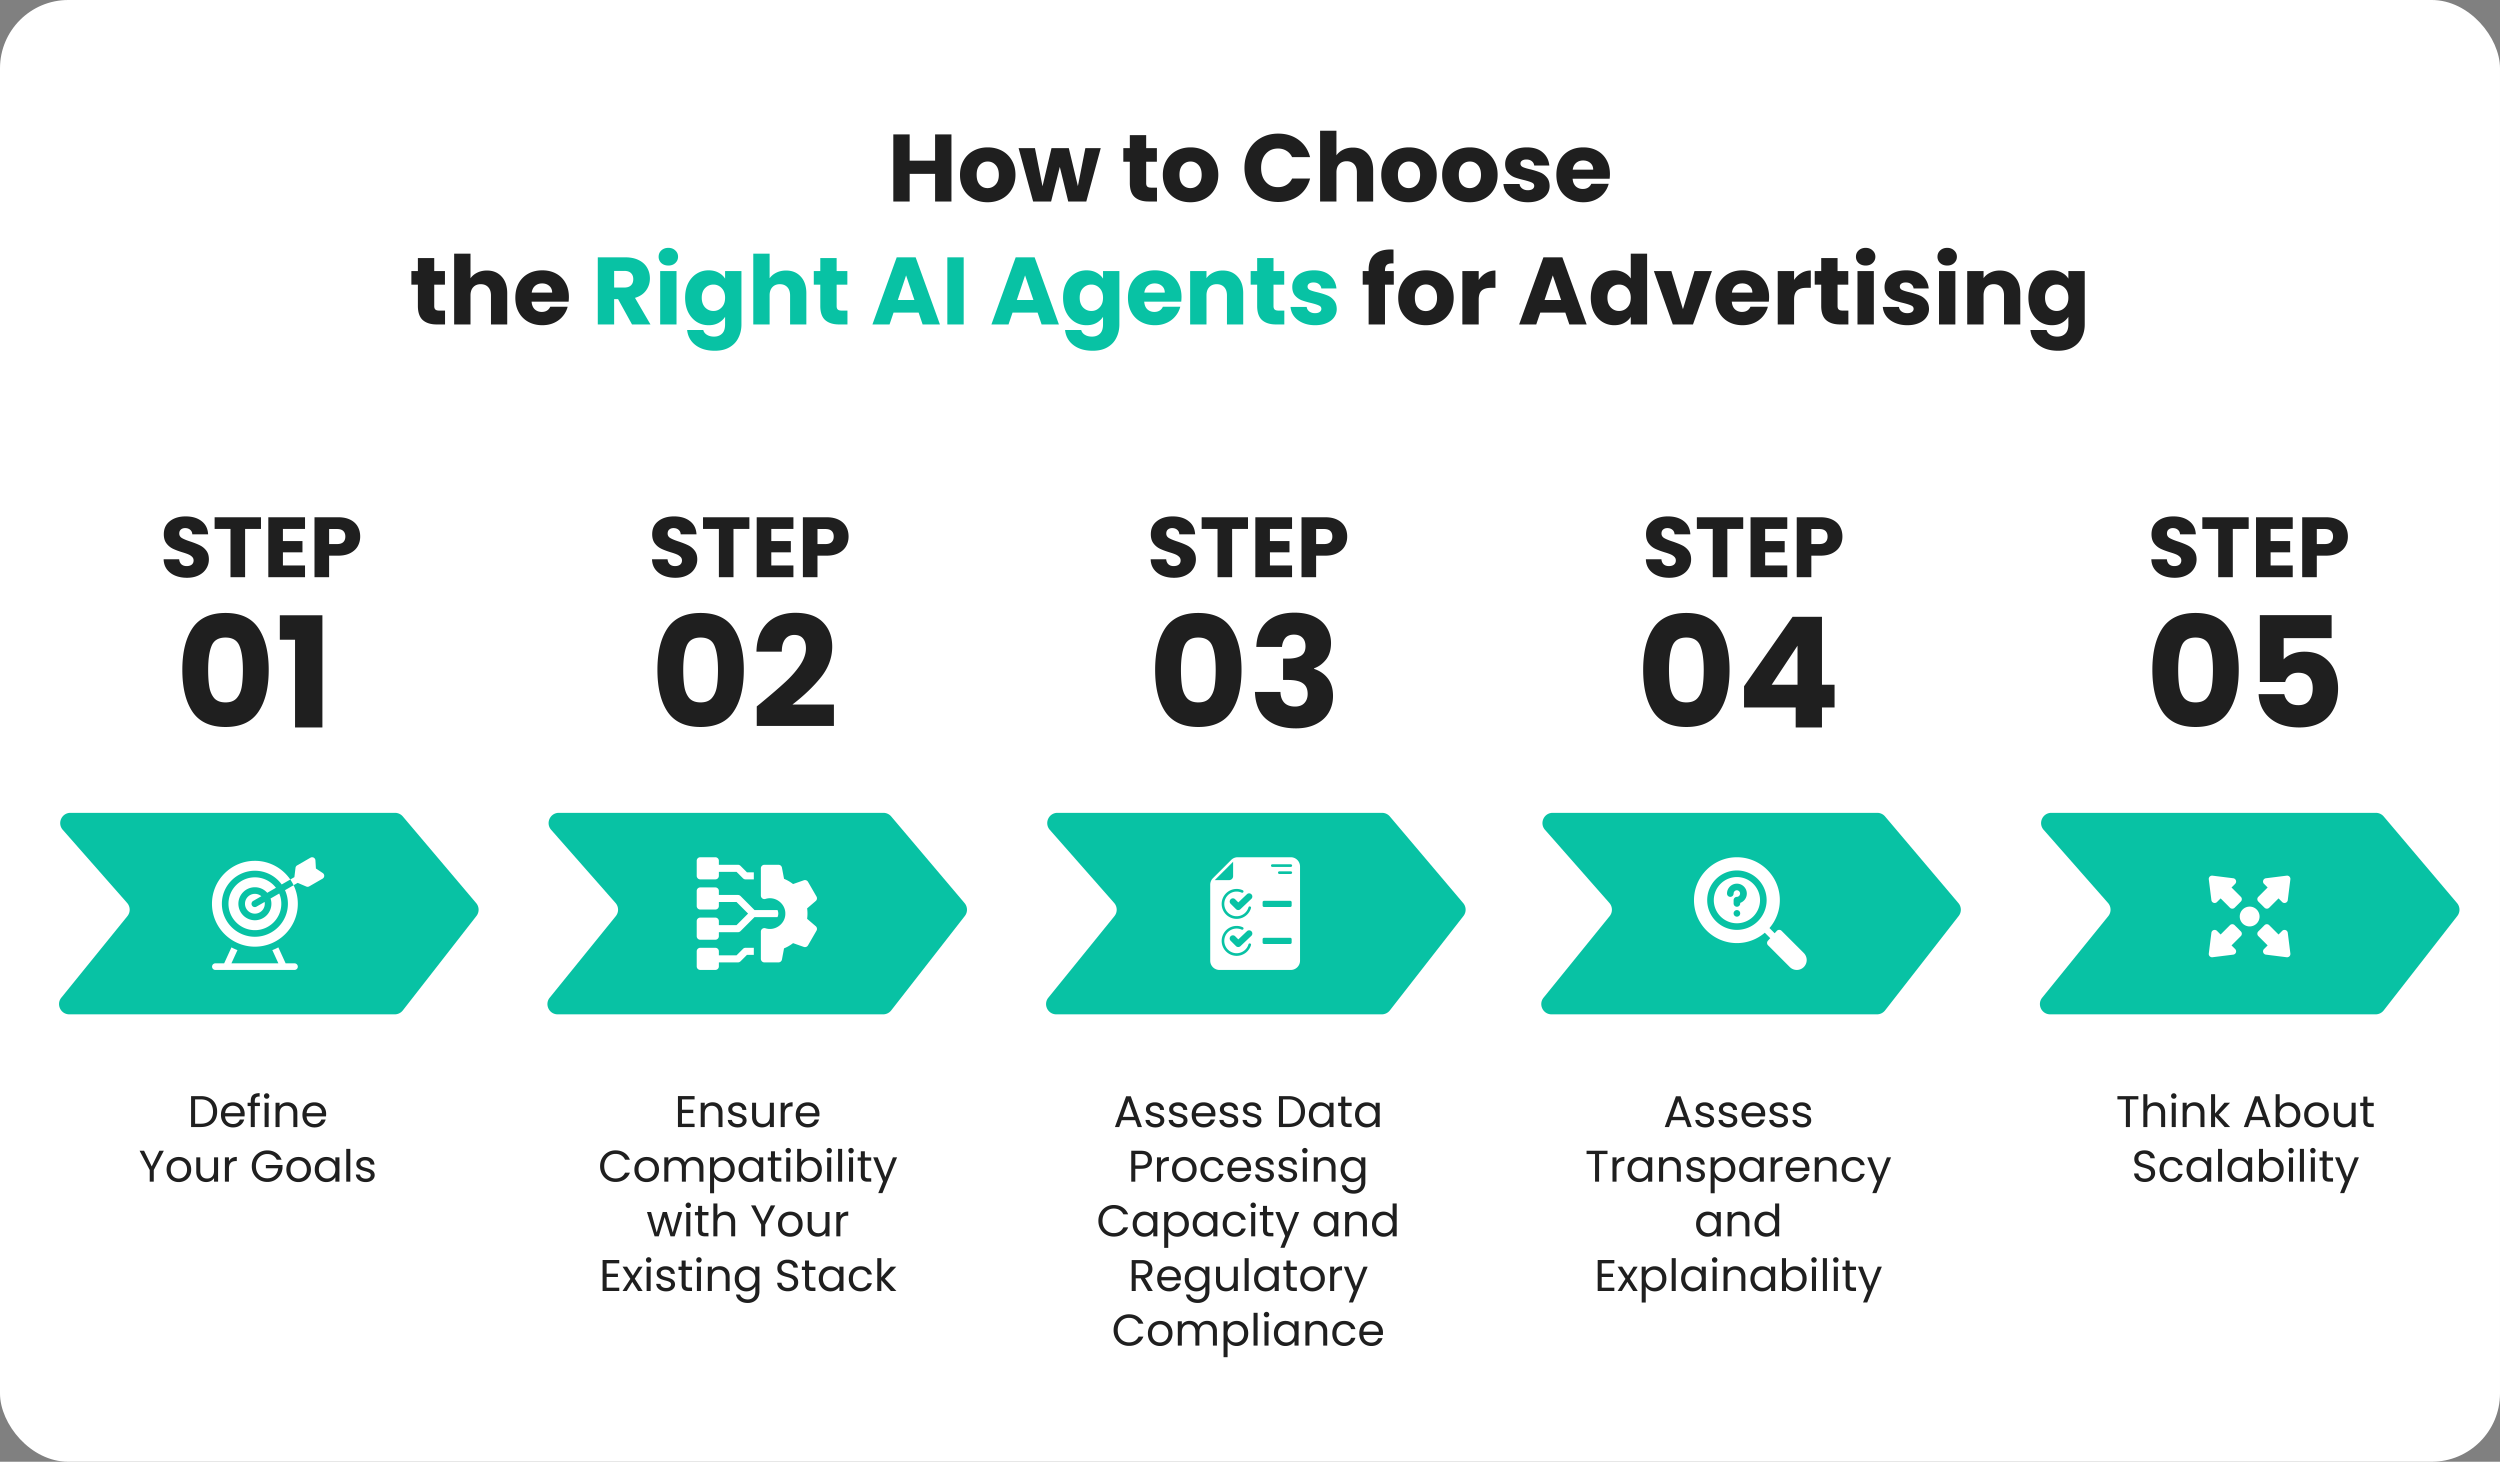
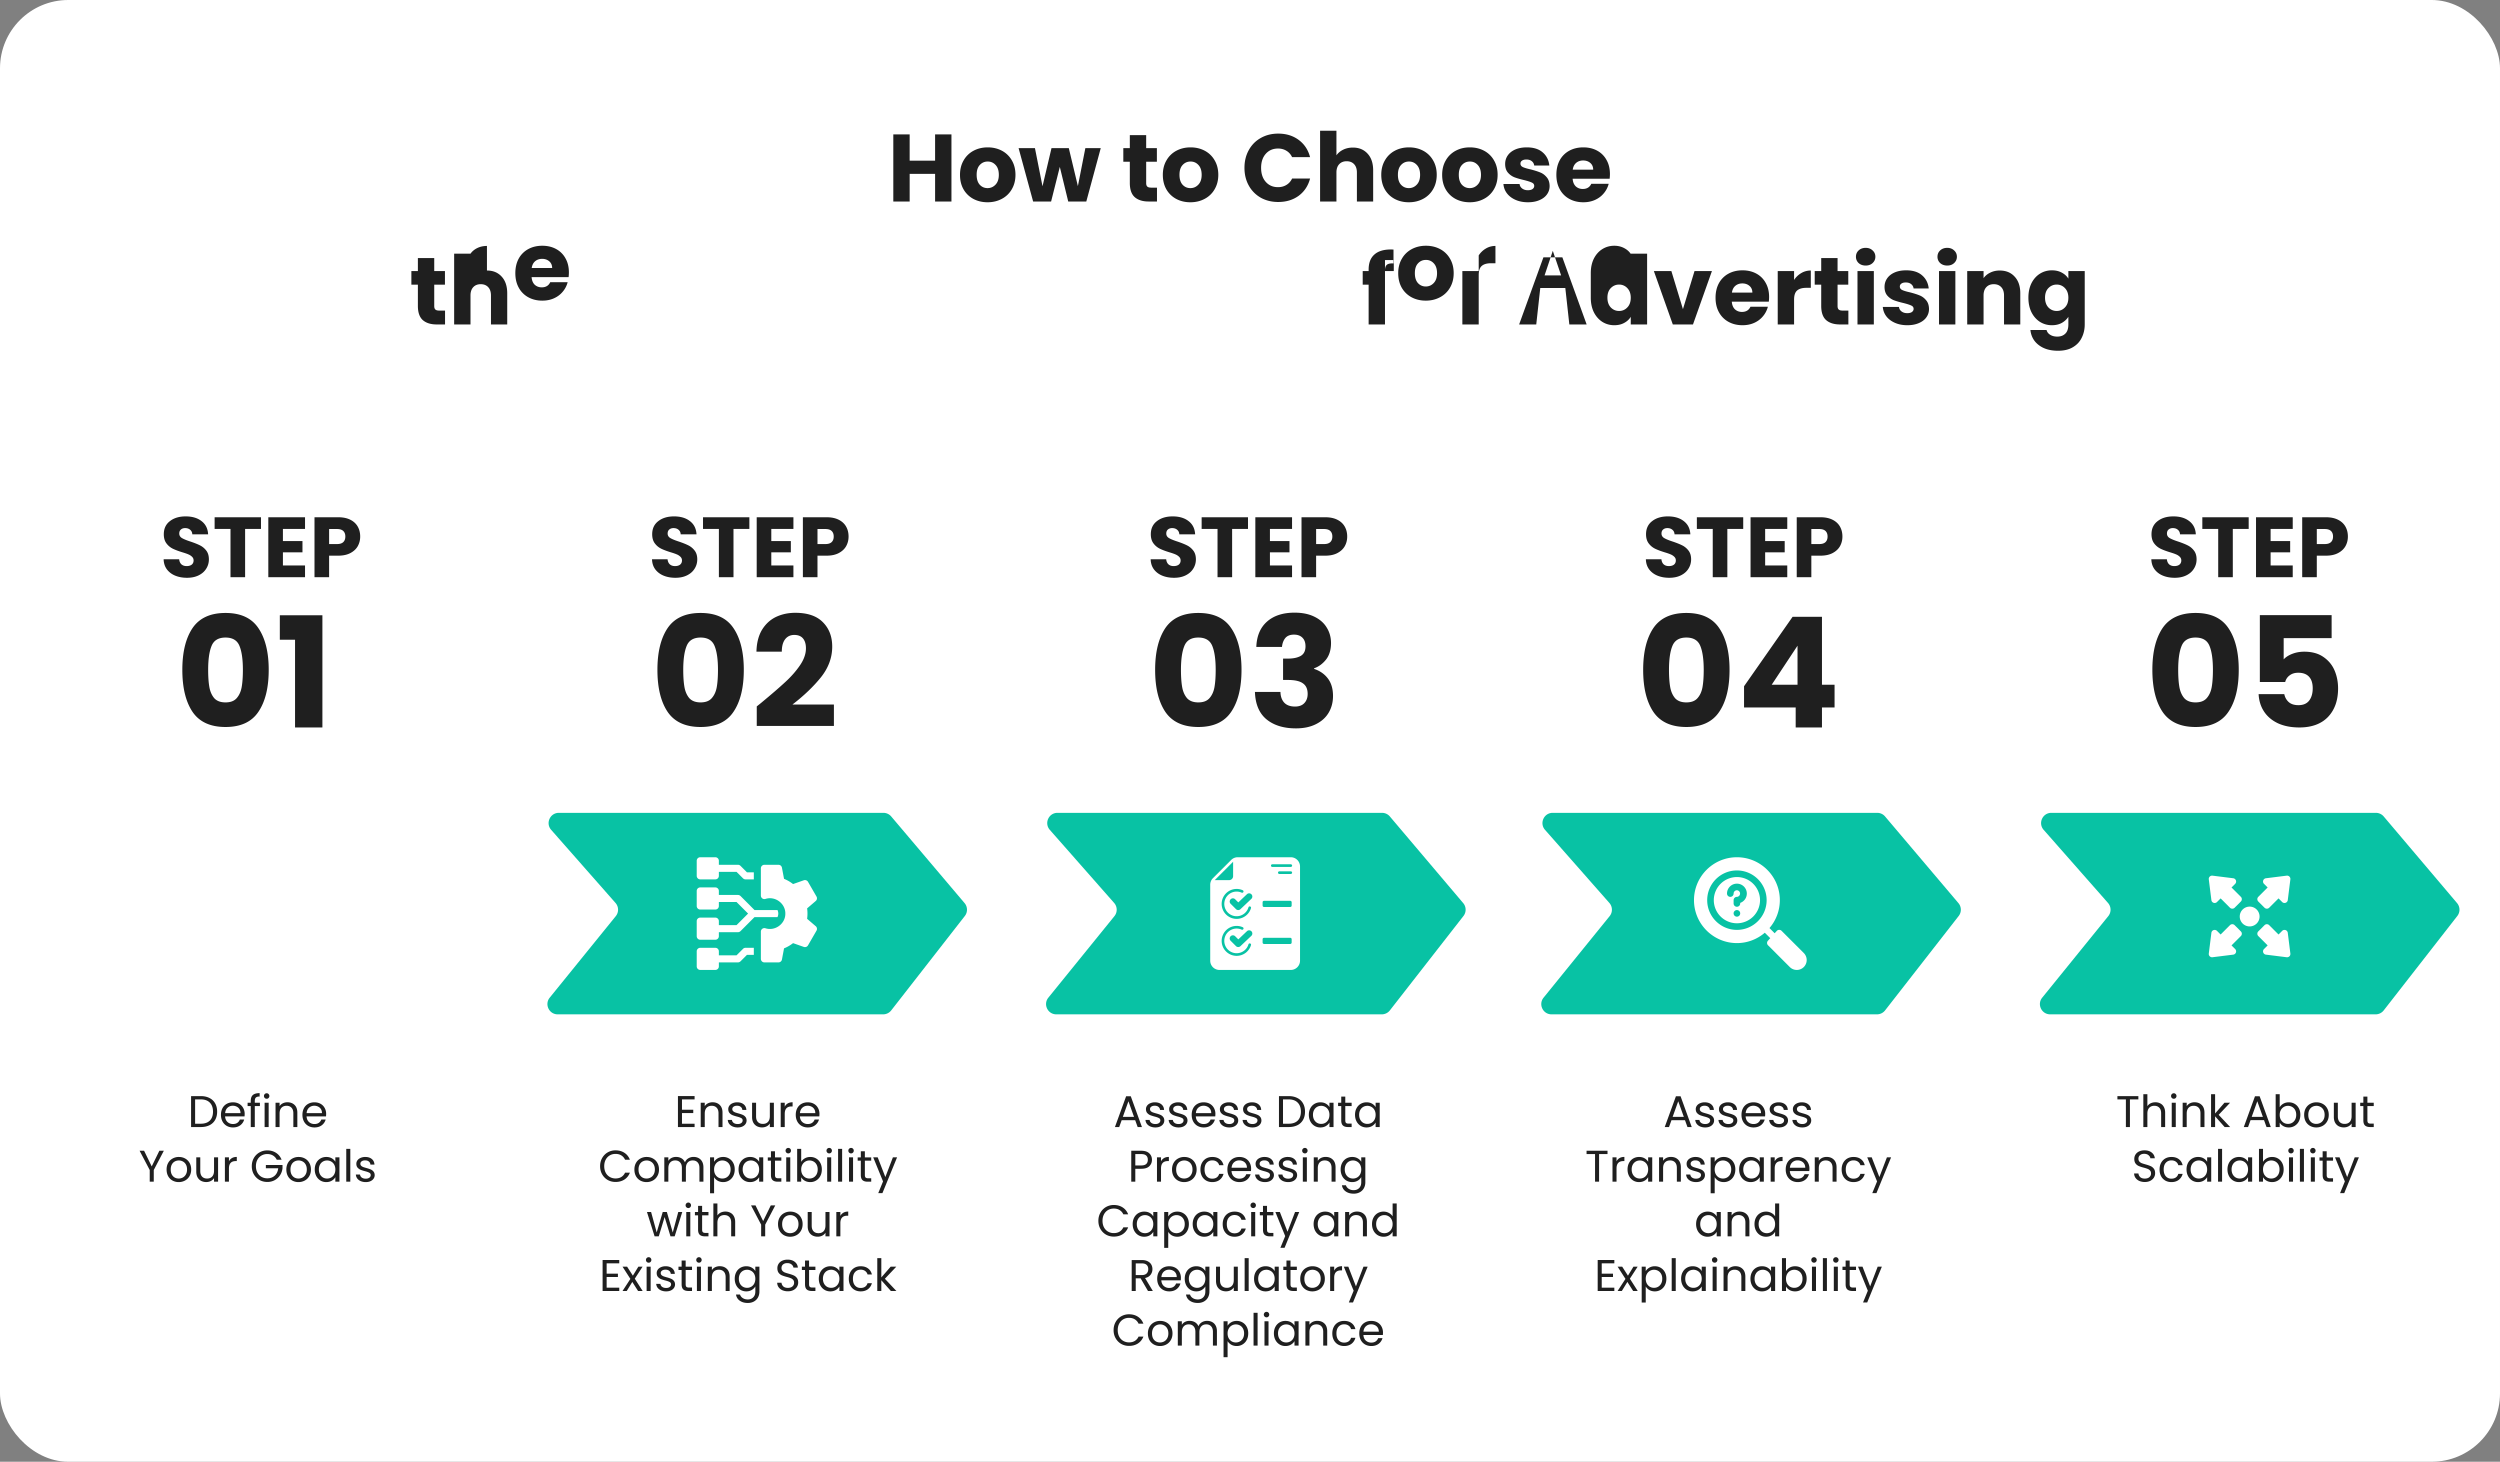
<svg xmlns="http://www.w3.org/2000/svg" width="732" height="428" fill="none">
  <rect width="100%" height="100%" fill="#808080" stroke="none" />
  <rect width="732" height="428" fill="#fff" rx="20" />
-   <path fill="#1F1F1F" d="M278.584 39.344V59h-4.788v-8.092h-7.448V59h-4.788V39.344h4.788v7.7h7.448v-7.7zm10.569 19.88q-2.296 0-4.144-.98a7.3 7.3 0 0 1-2.884-2.8q-1.036-1.82-1.036-4.256 0-2.408 1.064-4.228a7.2 7.2 0 0 1 2.912-2.828q1.848-.98 4.144-.98 2.295 0 4.144.98a7.2 7.2 0 0 1 2.912 2.828q1.064 1.82 1.064 4.228t-1.092 4.256a7.2 7.2 0 0 1-2.94 2.8q-1.849.98-4.144.98m0-4.144q1.371 0 2.324-1.008.98-1.008.98-2.884t-.952-2.884q-.925-1.008-2.296-1.008-1.4 0-2.324 1.008-.924.98-.924 2.884 0 1.876.896 2.884.924 1.008 2.296 1.008m33.144-11.704L318.069 59h-5.292l-2.464-10.136L307.765 59h-5.264l-4.256-15.624h4.788l2.212 11.172 2.632-11.172h5.068l2.66 11.116 2.184-11.116zm16.467 11.564V59h-2.436q-2.604 0-4.06-1.26-1.456-1.289-1.456-4.172v-6.216h-1.904v-3.976h1.904v-3.808h4.788v3.808h3.136v3.976H335.6v6.272q0 .7.336 1.008.337.308 1.12.308zm9.779 4.284q-2.295 0-4.144-.98a7.3 7.3 0 0 1-2.884-2.8q-1.036-1.82-1.036-4.256 0-2.408 1.064-4.228a7.2 7.2 0 0 1 2.912-2.828q1.849-.98 4.144-.98t4.144.98a7.2 7.2 0 0 1 2.912 2.828q1.064 1.82 1.064 4.228t-1.092 4.256a7.2 7.2 0 0 1-2.94 2.8q-1.848.98-4.144.98m0-4.144q1.373 0 2.324-1.008.98-1.008.98-2.884t-.952-2.884q-.924-1.008-2.296-1.008-1.4 0-2.324 1.008-.924.98-.924 2.884 0 1.876.896 2.884.925 1.008 2.296 1.008m15.838-5.936q0-2.912 1.26-5.18 1.26-2.296 3.5-3.556 2.268-1.288 5.124-1.288 3.5 0 5.992 1.848t3.332 5.04h-5.264q-.588-1.232-1.68-1.876-1.064-.645-2.436-.644-2.212 0-3.584 1.54t-1.372 4.116 1.372 4.116 3.584 1.54q1.373 0 2.436-.644 1.092-.645 1.68-1.876h5.264q-.84 3.192-3.332 5.04-2.492 1.82-5.992 1.82-2.856 0-5.124-1.26a9.16 9.16 0 0 1-3.5-3.556q-1.26-2.268-1.26-5.18m31.744-5.936q2.688 0 4.312 1.792 1.624 1.764 1.624 4.872V59h-4.76v-8.484q0-1.568-.812-2.436-.811-.868-2.184-.868t-2.184.868-.812 2.436V59h-4.788V38.28h4.788v7.196q.728-1.035 1.988-1.652 1.26-.615 2.828-.616M412.5 59.224q-2.295 0-4.144-.98a7.3 7.3 0 0 1-2.884-2.8q-1.035-1.82-1.036-4.256 0-2.408 1.064-4.228a7.2 7.2 0 0 1 2.912-2.828q1.849-.98 4.144-.98t4.144.98a7.2 7.2 0 0 1 2.912 2.828q1.065 1.82 1.064 4.228t-1.092 4.256a7.2 7.2 0 0 1-2.94 2.8q-1.848.98-4.144.98m0-4.144q1.373 0 2.324-1.008.98-1.008.98-2.884t-.952-2.884q-.924-1.008-2.296-1.008-1.4 0-2.324 1.008-.924.98-.924 2.884 0 1.876.896 2.884.925 1.008 2.296 1.008m17.828 4.144q-2.295 0-4.144-.98a7.3 7.3 0 0 1-2.884-2.8q-1.036-1.82-1.036-4.256 0-2.408 1.064-4.228a7.2 7.2 0 0 1 2.912-2.828q1.849-.98 4.144-.98t4.144.98a7.2 7.2 0 0 1 2.912 2.828q1.065 1.82 1.064 4.228t-1.092 4.256a7.2 7.2 0 0 1-2.94 2.8q-1.848.98-4.144.98m0-4.144q1.373 0 2.324-1.008.98-1.008.98-2.884t-.952-2.884q-.924-1.008-2.296-1.008-1.4 0-2.324 1.008-.924.98-.924 2.884 0 1.876.896 2.884.925 1.008 2.296 1.008m17.073 4.144q-2.044 0-3.64-.7t-2.52-1.904a5.1 5.1 0 0 1-1.036-2.744h4.732q.084.812.756 1.316.671.504 1.652.504.895 0 1.372-.336.504-.364.504-.924 0-.672-.7-.98-.7-.336-2.268-.728-1.68-.392-2.8-.812a5 5 0 0 1-1.932-1.372q-.812-.952-.812-2.548 0-1.344.728-2.436.756-1.12 2.184-1.764 1.455-.644 3.444-.644 2.94 0 4.62 1.456 1.708 1.456 1.96 3.864h-4.424q-.113-.811-.728-1.288-.588-.476-1.568-.476-.84 0-1.288.336a.99.99 0 0 0-.448.868q0 .672.7 1.008.728.336 2.24.672 1.736.448 2.828.896 1.092.42 1.904 1.4.84.952.868 2.576 0 1.372-.784 2.464-.757 1.065-2.212 1.68-1.428.615-3.332.616m23.985-8.288q0 .672-.084 1.4h-10.836q.113 1.455.924 2.24.84.756 2.044.756 1.792 0 2.492-1.512h5.096a6.9 6.9 0 0 1-1.428 2.772q-1.008 1.231-2.548 1.932t-3.444.7q-2.296 0-4.088-.98a6.97 6.97 0 0 1-2.8-2.8q-1.008-1.82-1.008-4.256t.98-4.256a6.97 6.97 0 0 1 2.8-2.8q1.793-.98 4.116-.98 2.268 0 4.032.952a6.74 6.74 0 0 1 2.744 2.716q1.008 1.764 1.008 4.116m-4.9-1.26q0-1.232-.84-1.96t-2.1-.728q-1.204 0-2.044.7-.811.7-1.008 1.988zM130.309 90.94V95h-2.436q-2.604 0-4.06-1.26-1.455-1.289-1.456-4.172v-6.216h-1.904v-3.976h1.904v-3.808h4.788v3.808h3.136v3.976h-3.136v6.272q0 .7.336 1.008.337.308 1.12.308zm12.271-11.732q2.689 0 4.312 1.792 1.624 1.764 1.624 4.872V95h-4.76v-8.484q0-1.568-.812-2.436-.811-.868-2.184-.868-1.371 0-2.184.868-.812.868-.812 2.436V95h-4.788V74.28h4.788v7.196q.728-1.035 1.988-1.652 1.26-.615 2.828-.616m23.991 7.728q0 .672-.084 1.4h-10.836q.113 1.455.924 2.24.84.756 2.044.756 1.793 0 2.492-1.512h5.096a6.9 6.9 0 0 1-1.428 2.772q-1.008 1.231-2.548 1.932-1.539.7-3.444.7-2.295 0-4.088-.98a6.98 6.98 0 0 1-2.8-2.8q-1.008-1.82-1.008-4.256t.98-4.256a6.98 6.98 0 0 1 2.8-2.8q1.793-.98 4.116-.98 2.268 0 4.032.952a6.74 6.74 0 0 1 2.744 2.716q1.008 1.764 1.008 4.116m-4.9-1.26q0-1.232-.84-1.96t-2.1-.728q-1.203 0-2.044.7-.812.7-1.008 1.988zm246.43-2.324h-2.576V95h-4.788V83.352h-1.736v-3.976h1.736v-.448q0-2.885 1.652-4.368 1.653-1.512 4.844-1.512.532 0 .784.028v4.06q-1.371-.084-1.932.392t-.56 1.708v.14h2.576zm9.362 11.872q-2.295 0-4.144-.98a7.3 7.3 0 0 1-2.884-2.8q-1.035-1.82-1.036-4.256 0-2.408 1.064-4.228a7.2 7.2 0 0 1 2.912-2.828q1.849-.98 4.144-.98t4.144.98a7.2 7.2 0 0 1 2.912 2.828q1.065 1.82 1.064 4.228t-1.092 4.256a7.2 7.2 0 0 1-2.94 2.8q-1.848.98-4.144.98m0-4.144q1.373 0 2.324-1.008.98-1.008.98-2.884t-.952-2.884q-.924-1.008-2.296-1.008-1.4 0-2.324 1.008-.924.98-.924 2.884 0 1.876.896 2.884.925 1.008 2.296 1.008m15.504-9.1a6.2 6.2 0 0 1 2.1-2.016q1.26-.756 2.8-.756v5.068h-1.316q-1.791 0-2.688.784-.896.756-.896 2.688V95h-4.788V79.376h4.788zm25.359 9.548h-7.336L449.814 95h-5.012l7.112-19.656h5.544L464.57 95h-5.068zm-1.232-3.696-2.436-7.196-2.408 7.196zm8.688-.672q0-2.408.896-4.228.924-1.82 2.492-2.8t3.5-.98q1.54 0 2.8.644 1.288.645 2.016 1.736V74.28h4.788V95h-4.788v-2.24q-.672 1.12-1.932 1.792-1.232.672-2.884.672-1.932 0-3.5-.98-1.568-1.008-2.492-2.828-.896-1.847-.896-4.256m11.704.028q0-1.792-1.008-2.828a3.19 3.19 0 0 0-2.408-1.036q-1.428 0-2.436 1.036-.98 1.008-.98 2.8t.98 2.856q1.008 1.035 2.436 1.036 1.428 0 2.408-1.036 1.008-1.035 1.008-2.828m15.28 3.332 3.388-11.144h5.096L495.706 95h-5.908l-5.544-15.624h5.124zm25.227-3.584q0 .672-.084 1.4h-10.836q.113 1.455.924 2.24.84.756 2.044.756 1.793 0 2.492-1.512h5.096a6.9 6.9 0 0 1-1.428 2.772q-1.008 1.231-2.548 1.932-1.539.7-3.444.7-2.295 0-4.088-.98a6.98 6.98 0 0 1-2.8-2.8q-1.008-1.82-1.008-4.256t.98-4.256a6.98 6.98 0 0 1 2.8-2.8q1.792-.98 4.116-.98 2.268 0 4.032.952a6.74 6.74 0 0 1 2.744 2.716q1.008 1.764 1.008 4.116m-4.9-1.26q0-1.232-.84-1.96t-2.1-.728q-1.204 0-2.044.7-.811.7-1.008 1.988zm12.214-3.696a6.2 6.2 0 0 1 2.1-2.016q1.26-.756 2.8-.756v5.068h-1.316q-1.791 0-2.688.784-.896.756-.896 2.688V95h-4.788V79.376h4.788zm15.897 8.96V95h-2.436q-2.605 0-4.06-1.26-1.456-1.289-1.456-4.172v-6.216h-1.904v-3.976h1.904v-3.808h4.788v3.808h3.136v3.976h-3.136v6.272q0 .7.336 1.008t1.12.308zm5.075-13.188q-1.26 0-2.072-.728a2.47 2.47 0 0 1-.784-1.848q0-1.12.784-1.848.812-.756 2.072-.756 1.232 0 2.016.756.812.727.812 1.848 0 1.092-.812 1.848-.785.728-2.016.728m2.38 1.624V95h-4.788V79.376zm9.826 15.848q-2.044 0-3.64-.7t-2.52-1.904a5.1 5.1 0 0 1-1.036-2.744h4.732q.084.812.756 1.316t1.652.504q.895 0 1.372-.336.504-.364.504-.924 0-.672-.7-.98-.7-.336-2.268-.728-1.68-.392-2.8-.812a5 5 0 0 1-1.932-1.372q-.813-.952-.812-2.548 0-1.344.728-2.436.756-1.12 2.184-1.764 1.455-.644 3.444-.644 2.94 0 4.62 1.456 1.707 1.456 1.96 3.864h-4.424q-.113-.811-.728-1.288-.588-.476-1.568-.476-.84 0-1.288.336a.99.99 0 0 0-.448.868q0 .672.7 1.008.728.336 2.24.672 1.736.448 2.828.896 1.091.42 1.904 1.4.84.952.868 2.576 0 1.372-.784 2.464-.756 1.065-2.212 1.68-1.428.615-3.332.616m11.665-17.472q-1.26 0-2.072-.728a2.47 2.47 0 0 1-.784-1.848q0-1.12.784-1.848.812-.756 2.072-.756 1.231 0 2.016.756.812.727.812 1.848 0 1.092-.812 1.848-.785.728-2.016.728m2.38 1.624V95h-4.788V79.376zm12.99-.168q2.744 0 4.368 1.792 1.652 1.764 1.652 4.872V95h-4.76v-8.484q0-1.568-.812-2.436t-2.184-.868q-1.373 0-2.184.868t-.812 2.436V95H576V79.376h4.788v2.072q.727-1.035 1.96-1.624 1.232-.615 2.772-.616m15.283-.056q1.652 0 2.884.672 1.26.672 1.932 1.764v-2.212h4.788v15.596q0 2.156-.868 3.892-.84 1.764-2.604 2.8-1.736 1.036-4.34 1.036-3.473 0-5.628-1.652-2.156-1.624-2.464-4.424h4.732q.224.896 1.064 1.4.84.532 2.072.532 1.483 0 2.352-.868.896-.84.896-2.716V92.76q-.7 1.092-1.932 1.792-1.232.672-2.884.672-1.932 0-3.5-.98-1.568-1.008-2.492-2.828-.896-1.847-.896-4.256 0-2.408.896-4.228.924-1.82 2.492-2.8t3.5-.98m4.816 8.036q0-1.792-1.008-2.828a3.19 3.19 0 0 0-2.408-1.036q-1.428 0-2.436 1.036-.98 1.008-.98 2.8t.98 2.856q1.008 1.035 2.436 1.036 1.428 0 2.408-1.036 1.008-1.035 1.008-2.828" />
-   <path fill="#08C2A4" d="m185.055 95-4.088-7.42h-1.148V95h-4.788V75.344h8.036q2.324 0 3.948.812 1.652.812 2.464 2.24.812 1.4.812 3.136 0 1.96-1.12 3.5-1.092 1.54-3.248 2.184L190.459 95zm-5.236-10.808h2.968q1.316 0 1.96-.644.672-.645.672-1.82 0-1.12-.672-1.764-.644-.645-1.96-.644h-2.968zm15.886-6.44q-1.26 0-2.072-.728a2.47 2.47 0 0 1-.784-1.848q0-1.12.784-1.848.812-.756 2.072-.756 1.231 0 2.016.756.812.727.812 1.848 0 1.092-.812 1.848-.785.728-2.016.728m2.38 1.624V95h-4.788V79.376zm9.405-.224q1.653 0 2.884.672 1.26.672 1.932 1.764v-2.212h4.788v15.596q0 2.156-.868 3.892-.84 1.764-2.604 2.8-1.736 1.036-4.34 1.036-3.471 0-5.628-1.652-2.155-1.624-2.464-4.424h4.732q.225.896 1.064 1.4.84.532 2.072.532 1.485 0 2.352-.868.896-.84.896-2.716V92.76q-.699 1.092-1.932 1.792-1.231.672-2.884.672-1.932 0-3.5-.98-1.568-1.008-2.492-2.828-.896-1.847-.896-4.256 0-2.408.896-4.228.924-1.82 2.492-2.8t3.5-.98m4.816 8.036q0-1.792-1.008-2.828a3.19 3.19 0 0 0-2.408-1.036q-1.428 0-2.436 1.036-.98 1.008-.98 2.8t.98 2.856q1.008 1.035 2.436 1.036 1.428 0 2.408-1.036 1.008-1.035 1.008-2.828m17.856-7.98q2.688 0 4.312 1.792 1.624 1.764 1.624 4.872V95h-4.76v-8.484q0-1.568-.812-2.436t-2.184-.868q-1.371 0-2.184.868-.812.868-.812 2.436V95h-4.788V74.28h4.788v7.196q.728-1.035 1.988-1.652 1.26-.615 2.828-.616m17.971 11.732V95h-2.436q-2.604 0-4.06-1.26-1.456-1.289-1.456-4.172v-6.216h-1.904v-3.976h1.904v-3.808h4.788v3.808h3.136v3.976h-3.136v6.272q0 .7.336 1.008.337.308 1.12.308zm20.837.588h-7.336L260.458 95h-5.012l7.112-19.656h5.544L275.214 95h-5.068zm-1.232-3.696-2.436-7.196-2.408 7.196zm14.429-12.488V95h-4.788V75.344zm21.639 16.184h-7.336L295.294 95h-5.012l7.112-19.656h5.544L310.05 95h-5.068zm-1.232-3.696-2.436-7.196-2.408 7.196zm15.577-8.68q1.651 0 2.884.672 1.26.672 1.932 1.764v-2.212h4.788v15.596q0 2.156-.868 3.892-.84 1.764-2.604 2.8-1.736 1.036-4.34 1.036-3.472 0-5.628-1.652-2.157-1.624-2.464-4.424h4.732q.224.896 1.064 1.4.84.532 2.072.532 1.484 0 2.352-.868.896-.84.896-2.716V92.76q-.7 1.092-1.932 1.792-1.233.672-2.884.672-1.932 0-3.5-.98-1.569-1.008-2.492-2.828-.896-1.847-.896-4.256 0-2.408.896-4.228.923-1.82 2.492-2.8t3.5-.98m4.816 8.036q0-1.792-1.008-2.828a3.19 3.19 0 0 0-2.408-1.036q-1.428 0-2.436 1.036-.98 1.008-.98 2.8t.98 2.856q1.008 1.035 2.436 1.036 1.428 0 2.408-1.036 1.008-1.035 1.008-2.828m22.979-.252q0 .672-.084 1.4h-10.836q.113 1.455.924 2.24.84.756 2.044.756 1.793 0 2.492-1.512h5.096a6.9 6.9 0 0 1-1.428 2.772q-1.008 1.231-2.548 1.932-1.539.7-3.444.7-2.295 0-4.088-.98a6.98 6.98 0 0 1-2.8-2.8q-1.008-1.82-1.008-4.256t.98-4.256a6.98 6.98 0 0 1 2.8-2.8q1.792-.98 4.116-.98 2.268 0 4.032.952a6.74 6.74 0 0 1 2.744 2.716q1.008 1.764 1.008 4.116m-4.9-1.26q0-1.232-.84-1.96t-2.1-.728q-1.204 0-2.044.7-.812.7-1.008 1.988zm16.946-6.468q2.745 0 4.368 1.792 1.653 1.764 1.652 4.872V95h-4.76v-8.484q0-1.568-.812-2.436-.811-.868-2.184-.868-1.371 0-2.184.868-.812.868-.812 2.436V95h-4.788V79.376h4.788v2.072q.729-1.035 1.96-1.624 1.233-.615 2.772-.616m18.056 11.732V95h-2.436q-2.604 0-4.06-1.26-1.456-1.289-1.456-4.172v-6.216h-1.904v-3.976h1.904v-3.808h4.788v3.808h3.136v3.976h-3.136v6.272q0 .7.336 1.008t1.12.308zm9.023 4.284q-2.044 0-3.64-.7t-2.52-1.904a5.1 5.1 0 0 1-1.036-2.744h4.732q.084.812.756 1.316.671.504 1.652.504.895 0 1.372-.336.504-.364.504-.924 0-.672-.7-.98-.7-.336-2.268-.728-1.68-.392-2.8-.812a5 5 0 0 1-1.932-1.372q-.812-.952-.812-2.548 0-1.344.728-2.436.756-1.12 2.184-1.764 1.455-.644 3.444-.644 2.94 0 4.62 1.456 1.707 1.456 1.96 3.864h-4.424q-.113-.811-.728-1.288-.588-.476-1.568-.476-.84 0-1.288.336a.99.99 0 0 0-.448.868q0 .672.7 1.008.728.336 2.24.672 1.736.448 2.828.896 1.092.42 1.904 1.4.84.952.868 2.576 0 1.372-.784 2.464-.757 1.065-2.212 1.68-1.428.615-3.332.616M115.659 238H20.637c-2.581 0-3.957 3.044-2.252 4.982l18.836 21.399a3 3 0 0 1 .079 3.871l-19.337 23.859c-1.59 1.961-.194 4.889 2.33 4.889h95.292c.924 0 1.797-.426 2.365-1.155l21.551-27.639a3 3 0 0 0-.077-3.783l-21.476-25.362a3 3 0 0 0-2.289-1.061" />
+   <path fill="#1F1F1F" d="M278.584 39.344V59h-4.788v-8.092h-7.448V59h-4.788V39.344h4.788v7.7h7.448v-7.7zm10.569 19.88q-2.296 0-4.144-.98a7.3 7.3 0 0 1-2.884-2.8q-1.036-1.82-1.036-4.256 0-2.408 1.064-4.228a7.2 7.2 0 0 1 2.912-2.828q1.848-.98 4.144-.98 2.295 0 4.144.98a7.2 7.2 0 0 1 2.912 2.828q1.064 1.82 1.064 4.228t-1.092 4.256a7.2 7.2 0 0 1-2.94 2.8q-1.849.98-4.144.98m0-4.144q1.371 0 2.324-1.008.98-1.008.98-2.884t-.952-2.884q-.925-1.008-2.296-1.008-1.4 0-2.324 1.008-.924.98-.924 2.884 0 1.876.896 2.884.924 1.008 2.296 1.008m33.144-11.704L318.069 59h-5.292l-2.464-10.136L307.765 59h-5.264l-4.256-15.624h4.788l2.212 11.172 2.632-11.172h5.068l2.66 11.116 2.184-11.116zm16.467 11.564V59h-2.436q-2.604 0-4.06-1.26-1.456-1.289-1.456-4.172v-6.216h-1.904v-3.976h1.904v-3.808h4.788v3.808h3.136v3.976H335.6v6.272q0 .7.336 1.008.337.308 1.12.308zm9.779 4.284q-2.295 0-4.144-.98a7.3 7.3 0 0 1-2.884-2.8q-1.036-1.82-1.036-4.256 0-2.408 1.064-4.228a7.2 7.2 0 0 1 2.912-2.828q1.849-.98 4.144-.98t4.144.98a7.2 7.2 0 0 1 2.912 2.828q1.064 1.82 1.064 4.228t-1.092 4.256a7.2 7.2 0 0 1-2.94 2.8q-1.848.98-4.144.98m0-4.144q1.373 0 2.324-1.008.98-1.008.98-2.884t-.952-2.884q-.924-1.008-2.296-1.008-1.4 0-2.324 1.008-.924.98-.924 2.884 0 1.876.896 2.884.925 1.008 2.296 1.008m15.838-5.936q0-2.912 1.26-5.18 1.26-2.296 3.5-3.556 2.268-1.288 5.124-1.288 3.5 0 5.992 1.848t3.332 5.04h-5.264q-.588-1.232-1.68-1.876-1.064-.645-2.436-.644-2.212 0-3.584 1.54t-1.372 4.116 1.372 4.116 3.584 1.54q1.373 0 2.436-.644 1.092-.645 1.68-1.876h5.264q-.84 3.192-3.332 5.04-2.492 1.82-5.992 1.82-2.856 0-5.124-1.26a9.16 9.16 0 0 1-3.5-3.556q-1.26-2.268-1.26-5.18m31.744-5.936q2.688 0 4.312 1.792 1.624 1.764 1.624 4.872V59h-4.76v-8.484q0-1.568-.812-2.436-.811-.868-2.184-.868t-2.184.868-.812 2.436V59h-4.788V38.28h4.788v7.196q.728-1.035 1.988-1.652 1.26-.615 2.828-.616M412.5 59.224q-2.295 0-4.144-.98a7.3 7.3 0 0 1-2.884-2.8q-1.035-1.82-1.036-4.256 0-2.408 1.064-4.228a7.2 7.2 0 0 1 2.912-2.828q1.849-.98 4.144-.98t4.144.98a7.2 7.2 0 0 1 2.912 2.828q1.065 1.82 1.064 4.228t-1.092 4.256a7.2 7.2 0 0 1-2.94 2.8q-1.848.98-4.144.98m0-4.144q1.373 0 2.324-1.008.98-1.008.98-2.884t-.952-2.884q-.924-1.008-2.296-1.008-1.4 0-2.324 1.008-.924.98-.924 2.884 0 1.876.896 2.884.925 1.008 2.296 1.008m17.828 4.144q-2.295 0-4.144-.98a7.3 7.3 0 0 1-2.884-2.8q-1.036-1.82-1.036-4.256 0-2.408 1.064-4.228a7.2 7.2 0 0 1 2.912-2.828q1.849-.98 4.144-.98t4.144.98a7.2 7.2 0 0 1 2.912 2.828q1.065 1.82 1.064 4.228t-1.092 4.256a7.2 7.2 0 0 1-2.94 2.8q-1.848.98-4.144.98m0-4.144q1.373 0 2.324-1.008.98-1.008.98-2.884t-.952-2.884q-.924-1.008-2.296-1.008-1.4 0-2.324 1.008-.924.98-.924 2.884 0 1.876.896 2.884.925 1.008 2.296 1.008m17.073 4.144q-2.044 0-3.64-.7t-2.52-1.904a5.1 5.1 0 0 1-1.036-2.744h4.732q.084.812.756 1.316.671.504 1.652.504.895 0 1.372-.336.504-.364.504-.924 0-.672-.7-.98-.7-.336-2.268-.728-1.68-.392-2.8-.812a5 5 0 0 1-1.932-1.372q-.812-.952-.812-2.548 0-1.344.728-2.436.756-1.12 2.184-1.764 1.455-.644 3.444-.644 2.94 0 4.62 1.456 1.708 1.456 1.96 3.864h-4.424q-.113-.811-.728-1.288-.588-.476-1.568-.476-.84 0-1.288.336a.99.99 0 0 0-.448.868q0 .672.7 1.008.728.336 2.24.672 1.736.448 2.828.896 1.092.42 1.904 1.4.84.952.868 2.576 0 1.372-.784 2.464-.757 1.065-2.212 1.68-1.428.615-3.332.616m23.985-8.288q0 .672-.084 1.4h-10.836q.113 1.455.924 2.24.84.756 2.044.756 1.792 0 2.492-1.512h5.096a6.9 6.9 0 0 1-1.428 2.772q-1.008 1.231-2.548 1.932t-3.444.7q-2.296 0-4.088-.98a6.97 6.97 0 0 1-2.8-2.8q-1.008-1.82-1.008-4.256t.98-4.256a6.97 6.97 0 0 1 2.8-2.8q1.793-.98 4.116-.98 2.268 0 4.032.952a6.74 6.74 0 0 1 2.744 2.716q1.008 1.764 1.008 4.116m-4.9-1.26q0-1.232-.84-1.96t-2.1-.728q-1.204 0-2.044.7-.811.7-1.008 1.988zM130.309 90.94V95h-2.436q-2.604 0-4.06-1.26-1.455-1.289-1.456-4.172v-6.216h-1.904v-3.976h1.904v-3.808h4.788v3.808h3.136v3.976h-3.136v6.272q0 .7.336 1.008.337.308 1.12.308zm12.271-11.732q2.689 0 4.312 1.792 1.624 1.764 1.624 4.872V95h-4.76v-8.484q0-1.568-.812-2.436-.811-.868-2.184-.868-1.371 0-2.184.868-.812.868-.812 2.436V95h-4.788V74.28h4.788q.728-1.035 1.988-1.652 1.26-.615 2.828-.616m23.991 7.728q0 .672-.084 1.4h-10.836q.113 1.455.924 2.24.84.756 2.044.756 1.793 0 2.492-1.512h5.096a6.9 6.9 0 0 1-1.428 2.772q-1.008 1.231-2.548 1.932-1.539.7-3.444.7-2.295 0-4.088-.98a6.98 6.98 0 0 1-2.8-2.8q-1.008-1.82-1.008-4.256t.98-4.256a6.98 6.98 0 0 1 2.8-2.8q1.793-.98 4.116-.98 2.268 0 4.032.952a6.74 6.74 0 0 1 2.744 2.716q1.008 1.764 1.008 4.116m-4.9-1.26q0-1.232-.84-1.96t-2.1-.728q-1.203 0-2.044.7-.812.7-1.008 1.988zm246.43-2.324h-2.576V95h-4.788V83.352h-1.736v-3.976h1.736v-.448q0-2.885 1.652-4.368 1.653-1.512 4.844-1.512.532 0 .784.028v4.06q-1.371-.084-1.932.392t-.56 1.708v.14h2.576zm9.362 11.872q-2.295 0-4.144-.98a7.3 7.3 0 0 1-2.884-2.8q-1.035-1.82-1.036-4.256 0-2.408 1.064-4.228a7.2 7.2 0 0 1 2.912-2.828q1.849-.98 4.144-.98t4.144.98a7.2 7.2 0 0 1 2.912 2.828q1.065 1.82 1.064 4.228t-1.092 4.256a7.2 7.2 0 0 1-2.94 2.8q-1.848.98-4.144.98m0-4.144q1.373 0 2.324-1.008.98-1.008.98-2.884t-.952-2.884q-.924-1.008-2.296-1.008-1.4 0-2.324 1.008-.924.98-.924 2.884 0 1.876.896 2.884.925 1.008 2.296 1.008m15.504-9.1a6.2 6.2 0 0 1 2.1-2.016q1.26-.756 2.8-.756v5.068h-1.316q-1.791 0-2.688.784-.896.756-.896 2.688V95h-4.788V79.376h4.788zm25.359 9.548h-7.336L449.814 95h-5.012l7.112-19.656h5.544L464.57 95h-5.068zm-1.232-3.696-2.436-7.196-2.408 7.196zm8.688-.672q0-2.408.896-4.228.924-1.82 2.492-2.8t3.5-.98q1.54 0 2.8.644 1.288.645 2.016 1.736V74.28h4.788V95h-4.788v-2.24q-.672 1.12-1.932 1.792-1.232.672-2.884.672-1.932 0-3.5-.98-1.568-1.008-2.492-2.828-.896-1.847-.896-4.256m11.704.028q0-1.792-1.008-2.828a3.19 3.19 0 0 0-2.408-1.036q-1.428 0-2.436 1.036-.98 1.008-.98 2.8t.98 2.856q1.008 1.035 2.436 1.036 1.428 0 2.408-1.036 1.008-1.035 1.008-2.828m15.28 3.332 3.388-11.144h5.096L495.706 95h-5.908l-5.544-15.624h5.124zm25.227-3.584q0 .672-.084 1.4h-10.836q.113 1.455.924 2.24.84.756 2.044.756 1.793 0 2.492-1.512h5.096a6.9 6.9 0 0 1-1.428 2.772q-1.008 1.231-2.548 1.932-1.539.7-3.444.7-2.295 0-4.088-.98a6.98 6.98 0 0 1-2.8-2.8q-1.008-1.82-1.008-4.256t.98-4.256a6.98 6.98 0 0 1 2.8-2.8q1.792-.98 4.116-.98 2.268 0 4.032.952a6.74 6.74 0 0 1 2.744 2.716q1.008 1.764 1.008 4.116m-4.9-1.26q0-1.232-.84-1.96t-2.1-.728q-1.204 0-2.044.7-.811.7-1.008 1.988zm12.214-3.696a6.2 6.2 0 0 1 2.1-2.016q1.26-.756 2.8-.756v5.068h-1.316q-1.791 0-2.688.784-.896.756-.896 2.688V95h-4.788V79.376h4.788zm15.897 8.96V95h-2.436q-2.605 0-4.06-1.26-1.456-1.289-1.456-4.172v-6.216h-1.904v-3.976h1.904v-3.808h4.788v3.808h3.136v3.976h-3.136v6.272q0 .7.336 1.008t1.12.308zm5.075-13.188q-1.26 0-2.072-.728a2.47 2.47 0 0 1-.784-1.848q0-1.12.784-1.848.812-.756 2.072-.756 1.232 0 2.016.756.812.727.812 1.848 0 1.092-.812 1.848-.785.728-2.016.728m2.38 1.624V95h-4.788V79.376zm9.826 15.848q-2.044 0-3.64-.7t-2.52-1.904a5.1 5.1 0 0 1-1.036-2.744h4.732q.084.812.756 1.316t1.652.504q.895 0 1.372-.336.504-.364.504-.924 0-.672-.7-.98-.7-.336-2.268-.728-1.68-.392-2.8-.812a5 5 0 0 1-1.932-1.372q-.813-.952-.812-2.548 0-1.344.728-2.436.756-1.12 2.184-1.764 1.455-.644 3.444-.644 2.94 0 4.62 1.456 1.707 1.456 1.96 3.864h-4.424q-.113-.811-.728-1.288-.588-.476-1.568-.476-.84 0-1.288.336a.99.99 0 0 0-.448.868q0 .672.7 1.008.728.336 2.24.672 1.736.448 2.828.896 1.091.42 1.904 1.4.84.952.868 2.576 0 1.372-.784 2.464-.756 1.065-2.212 1.68-1.428.615-3.332.616m11.665-17.472q-1.26 0-2.072-.728a2.47 2.47 0 0 1-.784-1.848q0-1.12.784-1.848.812-.756 2.072-.756 1.231 0 2.016.756.812.727.812 1.848 0 1.092-.812 1.848-.785.728-2.016.728m2.38 1.624V95h-4.788V79.376zm12.99-.168q2.744 0 4.368 1.792 1.652 1.764 1.652 4.872V95h-4.76v-8.484q0-1.568-.812-2.436t-2.184-.868q-1.373 0-2.184.868t-.812 2.436V95H576V79.376h4.788v2.072q.727-1.035 1.96-1.624 1.232-.615 2.772-.616m15.283-.056q1.652 0 2.884.672 1.26.672 1.932 1.764v-2.212h4.788v15.596q0 2.156-.868 3.892-.84 1.764-2.604 2.8-1.736 1.036-4.34 1.036-3.473 0-5.628-1.652-2.156-1.624-2.464-4.424h4.732q.224.896 1.064 1.4.84.532 2.072.532 1.483 0 2.352-.868.896-.84.896-2.716V92.76q-.7 1.092-1.932 1.792-1.232.672-2.884.672-1.932 0-3.5-.98-1.568-1.008-2.492-2.828-.896-1.847-.896-4.256 0-2.408.896-4.228.924-1.82 2.492-2.8t3.5-.98m4.816 8.036q0-1.792-1.008-2.828a3.19 3.19 0 0 0-2.408-1.036q-1.428 0-2.436 1.036-.98 1.008-.98 2.8t.98 2.856q1.008 1.035 2.436 1.036 1.428 0 2.408-1.036 1.008-1.035 1.008-2.828" />
  <g fill="#fff" clip-path="url(#a)">
    <path d="M86.234 282.067h-2.601l-2.135-4.676a14.4 14.4 0 0 1-1.76.802l1.77 3.874h-13.75l1.77-3.874a14.4 14.4 0 0 1-1.76-.802l-2.135 4.676H63.03a.967.967 0 0 0 0 1.933h23.203a.966.966 0 1 0 0-1.933M94.501 255.627l-2.002-1.322-.143-2.395a.967.967 0 0 0-1.449-.779L87 253.387a.97.97 0 0 0-.476.721l-.328 2.718-1.198.692q.547.796.97 1.673l1.194-.689 2.52 1.076c.28.12.6.101.863-.051l3.907-2.256a.967.967 0 0 0 .05-1.644M79.217 263.087c.161.481.25.995.25 1.53a4.84 4.84 0 0 1-4.834 4.834 4.84 4.84 0 0 1-4.834-4.834 4.84 4.84 0 0 1 4.834-4.834c1.437 0 2.73.631 3.615 1.63l2.544-1.468a7.73 7.73 0 0 0-6.16-3.062c-4.264 0-7.734 3.469-7.734 7.734s3.47 7.735 7.735 7.735c4.264 0 7.734-3.47 7.734-7.735a7.7 7.7 0 0 0-.605-2.999z" />
    <path d="M84.3 264.619c0 5.331-4.336 9.668-9.667 9.668s-9.668-4.337-9.668-9.668 4.337-9.668 9.668-9.668a9.66 9.66 0 0 1 7.844 4.023l2.52-1.455c-2.267-3.3-6.067-5.468-10.364-5.468-6.93 0-12.568 5.638-12.568 12.568s5.638 12.569 12.568 12.569S87.2 271.549 87.2 264.619c0-1.943-.443-3.784-1.233-5.428l-2.521 1.456a9.6 9.6 0 0 1 .854 3.972" />
    <path d="m74.15 263.782 2.366-1.366a2.9 2.9 0 0 0-1.883-.697c-1.6 0-2.9 1.301-2.9 2.9a2.904 2.904 0 0 0 2.9 2.901 2.904 2.904 0 0 0 2.85-3.431l-2.367 1.367a.967.967 0 1 1-.967-1.674" />
  </g>
  <path fill="#08C2A4" d="M404.659 238h-95.022c-2.581 0-3.957 3.044-2.252 4.982l18.836 21.399a3 3 0 0 1 .079 3.871l-19.337 23.859c-1.59 1.961-.194 4.889 2.33 4.889h95.292c.924 0 1.797-.426 2.365-1.155l21.551-27.639a3 3 0 0 0-.077-3.783l-21.476-25.362a3 3 0 0 0-2.289-1.061" />
  <g clip-path="url(#b)">
    <path fill="#fff" d="M377.941 251h-15.538a2.7 2.7 0 0 0-1.037.205 2.7 2.7 0 0 0-.878.589l-5.342 5.342a2.678 2.678 0 0 0-.794 1.915v22.242a2.706 2.706 0 0 0 2.707 2.707h20.882a2.71 2.71 0 0 0 2.707-2.707v-27.586a2.706 2.706 0 0 0-2.707-2.707m-14.071 9.66a.387.387 0 1 1-.315.707 3.61 3.61 0 1 0 2.001 4.287.388.388 0 0 1 .697-.07.4.4 0 0 1 .046.281 4.39 4.39 0 0 1-3.412 3.108 4.39 4.39 0 0 1-4.302-1.669 4.39 4.39 0 0 1-.424-4.596 4.38 4.38 0 0 1 3.925-2.427 4.35 4.35 0 0 1 1.784.379m-8.196-2.957 5.381-5.38v4.22a1.163 1.163 0 0 1-1.16 1.16zm10.625 18.991a4.4 4.4 0 0 1-1.264 2.039 4.387 4.387 0 0 1-6.45-.601 4.39 4.39 0 0 1-.424-4.595 4.38 4.38 0 0 1 3.925-2.428 4.35 4.35 0 0 1 1.784.379.4.4 0 0 1 .21.215.38.38 0 0 1-.095.424.4.4 0 0 1-.281.104.4.4 0 0 1-.149-.036 3.61 3.61 0 1 0 2.001 4.287.388.388 0 0 1 .697-.07c.05.085.067.185.046.282m.094-2.679-3.192 3.024a.94.94 0 0 1-1.307-.018l-1.555-1.555a.93.93 0 0 1-.211-1.025.932.932 0 0 1 .872-.58.928.928 0 0 1 .664.281l.91.912 2.53-2.398a.934.934 0 0 1 1.325.036.94.94 0 0 1-.036 1.324zm0-10.828-3.192 3.024a.94.94 0 0 1-1.307-.018l-1.555-1.555a.93.93 0 0 1-.211-1.025.95.95 0 0 1 .511-.51.95.95 0 0 1 .721.003 1 1 0 0 1 .304.207l.91.913 2.53-2.398a.934.934 0 0 1 1.325.036.94.94 0 0 1-.036 1.324zm11.806 12.79a.42.42 0 0 1-.417.418h-7.673a.42.42 0 0 1-.418-.418v-.969a.42.42 0 0 1 .418-.418h7.673a.42.42 0 0 1 .417.418zm0-10.828a.417.417 0 0 1-.417.417h-7.673a.417.417 0 0 1-.418-.417v-.97a.415.415 0 0 1 .418-.417h7.673a.42.42 0 0 1 .417.417zm-.258-9.251h-3.351a.386.386 0 1 1 0-.773h3.351a.4.4 0 0 1 .274.113.39.39 0 0 1 0 .547.39.39 0 0 1-.274.113m0-2.062h-5.414a.388.388 0 0 1-.273-.66.38.38 0 0 1 .273-.113h5.414a.386.386 0 1 1 0 .773" />
  </g>
  <path fill="#08C2A4" d="M549.659 238h-95.022c-2.581 0-3.957 3.044-2.252 4.982l18.836 21.399a3 3 0 0 1 .079 3.871l-19.337 23.859c-1.59 1.961-.194 4.889 2.33 4.889h95.292c.924 0 1.797-.426 2.365-1.155l21.551-27.639a3 3 0 0 0-.077-3.783l-21.476-25.362a3 3 0 0 0-2.289-1.061M695.659 238h-95.022c-2.581 0-3.957 3.044-2.252 4.982l18.836 21.399a3 3 0 0 1 .079 3.871l-19.337 23.859c-1.59 1.961-.194 4.889 2.33 4.889h95.292c.924 0 1.797-.426 2.365-1.155l21.551-27.639a3 3 0 0 0-.077-3.783l-21.476-25.362a3 3 0 0 0-2.289-1.061" />
  <g fill="#fff" clip-path="url(#c)">
    <path d="M656.627 270.387a2.9 2.9 0 1 0 4.102-4.1 2.9 2.9 0 0 0-4.102 4.1M669.861 263.548l.76-6.077a.967.967 0 0 0-1.08-1.079l-6.076.76a.966.966 0 0 0-.564 1.642l1.063 1.064-2.734 2.734a.967.967 0 0 0 0 1.368l1.823 1.823a.967.967 0 0 0 1.367 0l2.735-2.735 1.063 1.064a.967.967 0 0 0 1.643-.564M653.891 279.52l-6.077.76a.967.967 0 0 1-1.079-1.08l.759-6.076a.967.967 0 0 1 1.643-.564l1.064 1.063 2.734-2.734a.967.967 0 0 1 1.368 0l1.823 1.823a.967.967 0 0 1 0 1.367l-2.735 2.735 1.063 1.063a.967.967 0 0 1-.563 1.643M653.891 257.152l-6.077-.76a.967.967 0 0 0-1.079 1.079l.759 6.077a.967.967 0 0 0 1.643.564l1.064-1.064 2.734 2.735a.97.97 0 0 0 1.368 0l1.823-1.823a.97.97 0 0 0 0-1.368l-2.735-2.734 1.063-1.063a.967.967 0 0 0-.563-1.643M669.861 273.124l.76 6.076a.968.968 0 0 1-1.08 1.08l-6.076-.76a.967.967 0 0 1-.564-1.643l1.063-1.063-2.734-2.735a.966.966 0 0 1 0-1.367l1.823-1.823a.966.966 0 0 1 1.367 0l2.735 2.735 1.063-1.064a.967.967 0 0 1 1.643.564" />
  </g>
  <path fill="#08C2A4" d="M258.659 238h-95.022c-2.581 0-3.957 3.044-2.252 4.982l18.836 21.399a3 3 0 0 1 .079 3.871l-19.337 23.859c-1.59 1.961-.194 4.889 2.33 4.889h95.292c.924 0 1.797-.426 2.365-1.155l21.551-27.639a3 3 0 0 0-.077-3.783l-21.476-25.362a3 3 0 0 0-2.289-1.061" />
  <path fill="#fff" d="m217.561 277.818-1.908 1.907h-5.17v-1.178c0-.569-.462-1.031-1.032-1.031h-4.419c-.57 0-1.032.462-1.032 1.031v4.42c0 .57.462 1.031 1.032 1.031h4.419c.57 0 1.032-.461 1.032-1.031v-1.178h5.597c.274 0 .536-.109.73-.303l1.907-1.907h2.003v-2.063h-2.43c-.274 0-.536.108-.729.302M227.882 267.497c0-.369-.083-.718-.23-1.032h-6.725l-4.117-4.117a1.03 1.03 0 0 0-.73-.302h-5.597v-1.179c0-.569-.462-1.031-1.032-1.031h-4.419c-.57 0-1.032.462-1.032 1.031v4.42c0 .57.462 1.032 1.032 1.032h4.419c.57 0 1.032-.462 1.032-1.032v-1.178h5.17l3.388 3.388-3.388 3.388h-5.17v-1.178c0-.57-.462-1.032-1.032-1.032h-4.419c-.57 0-1.032.462-1.032 1.032v4.419c0 .57.462 1.032 1.032 1.032h4.419c.57 0 1.032-.462 1.032-1.032v-1.178h5.597c.274 0 .536-.109.73-.302l4.117-4.117h6.725c.147-.314.23-.663.23-1.032M205.032 257.483h4.419c.57 0 1.032-.462 1.032-1.032v-1.178h5.17l1.908 1.908c.193.193.456.302.729.302h2.43v-2.063h-2.003l-1.907-1.908a1.03 1.03 0 0 0-.73-.302h-5.597v-1.178c0-.57-.462-1.032-1.032-1.032h-4.419c-.57 0-1.032.462-1.032 1.032v4.419c0 .57.462 1.032 1.032 1.032" />
  <path fill="#fff" d="m238.85 271.195-2.527-2.167c.14-1.007.14-2.046 0-3.053l2.527-2.167c.377-.323.47-.869.222-1.299l-2.486-4.306a1.03 1.03 0 0 0-1.236-.457l-3.143 1.106a10.9 10.9 0 0 0-2.641-1.529l-.613-3.271a1.03 1.03 0 0 0-1.014-.841h-4.124c-.57 0-1.032.462-1.032 1.031v7.982a1.033 1.033 0 0 0 1.337.986c2.821-.92 5.873 1.317 5.826 4.291.048 2.974-3.005 5.213-5.826 4.292a1.032 1.032 0 0 0-1.337.985v7.982c0 .57.462 1.032 1.032 1.032h4.124c.496 0 .922-.354 1.014-.841l.613-3.272a10.9 10.9 0 0 0 2.641-1.528l3.143 1.106c.468.165.987-.027 1.236-.457l2.486-4.306c.248-.43.155-.976-.222-1.299" />
  <path fill="#1F1F1F" d="M58.768 320.939q1.482 0 2.561.559a3.8 3.8 0 0 1 1.664 1.573q.585 1.027.585 2.418 0 1.39-.585 2.418a3.8 3.8 0 0 1-1.664 1.56q-1.079.533-2.56.533h-2.822v-9.061zm0 8.086q1.755 0 2.678-.923.923-.936.923-2.613 0-1.69-.936-2.639-.922-.95-2.665-.949H57.13v7.124zm12.87-2.86q0 .338-.038.715h-5.694q.064 1.053.715 1.651.663.585 1.599.585.767 0 1.274-.351.52-.364.728-.962h1.274a3.1 3.1 0 0 1-1.144 1.677q-.858.637-2.132.637-1.014 0-1.82-.455a3.24 3.24 0 0 1-1.248-1.287q-.456-.845-.455-1.95 0-1.105.442-1.937a3.07 3.07 0 0 1 1.235-1.274q.805-.455 1.846-.455 1.014 0 1.794.442t1.196 1.222q.429.767.429 1.742m-1.221-.247q0-.676-.3-1.157a1.9 1.9 0 0 0-.818-.741 2.45 2.45 0 0 0-1.131-.26q-.898 0-1.534.572-.624.572-.715 1.586zm5.682-2.067h-1.495V330h-1.183v-6.149h-.923v-.975h.923v-.507q0-1.196.611-1.742.624-.56 1.99-.559v.988q-.781 0-1.106.312-.312.299-.312 1.001v.507H76.1zm1.99-2.132a.78.78 0 0 1-.572-.234.78.78 0 0 1-.233-.572q0-.338.233-.572a.78.78 0 0 1 .573-.234q.324 0 .545.234a.78.78 0 0 1 .234.572.78.78 0 0 1-.234.572.72.72 0 0 1-.546.234m.573 1.157V330h-1.184v-7.124zm5.487-.13q1.299 0 2.106.793.806.78.806 2.262V330h-1.17v-4.03q0-1.066-.533-1.625-.533-.572-1.456-.572-.936 0-1.495.585-.546.585-.546 1.703V330h-1.183v-7.124h1.183v1.014q.35-.546.949-.845a3 3 0 0 1 1.339-.299m11.344 3.419q0 .338-.039.715H89.76q.065 1.053.715 1.651.663.585 1.6.585.766 0 1.273-.351.52-.364.728-.962h1.274a3.1 3.1 0 0 1-1.144 1.677q-.857.637-2.132.637-1.013 0-1.82-.455a3.24 3.24 0 0 1-1.248-1.287q-.455-.845-.455-1.95t.442-1.937a3.07 3.07 0 0 1 1.235-1.274q.807-.455 1.846-.455 1.014 0 1.794.442t1.196 1.222q.43.767.43 1.742m-1.222-.247q0-.676-.299-1.157a1.9 1.9 0 0 0-.819-.741 2.45 2.45 0 0 0-1.13-.26q-.898 0-1.535.572-.624.572-.715 1.586zm-46.3 11.021-2.951 5.642V346h-1.183v-3.419l-2.964-5.642h1.313l2.236 4.589 2.236-4.589zm4.355 9.178a3.7 3.7 0 0 1-1.82-.455 3.3 3.3 0 0 1-1.274-1.287q-.456-.844-.455-1.95 0-1.092.468-1.924a3.26 3.26 0 0 1 1.3-1.287 3.7 3.7 0 0 1 1.833-.455q1.014 0 1.833.455.819.442 1.287 1.274.48.832.48 1.937 0 1.106-.493 1.95-.481.832-1.313 1.287a3.8 3.8 0 0 1-1.846.455m0-1.04q.636 0 1.196-.299a2.23 2.23 0 0 0 .897-.897q.35-.598.35-1.456t-.337-1.456a2.17 2.17 0 0 0-.884-.884 2.4 2.4 0 0 0-1.183-.299q-.65 0-1.196.299a2.1 2.1 0 0 0-.858.884q-.325.598-.325 1.456 0 .871.312 1.469.324.598.858.897.532.286 1.17.286m11.526-6.201V346H62.67v-1.053q-.337.546-.949.858-.597.299-1.326.299a3.25 3.25 0 0 1-1.495-.338 2.6 2.6 0 0 1-1.053-1.04q-.377-.688-.377-1.677v-4.173h1.17v4.017q0 1.053.533 1.625.533.56 1.456.559.95 0 1.495-.585t.546-1.703v-3.913zm3.18 1.157q.313-.611.885-.949.585-.338 1.417-.338v1.222h-.312q-1.99 0-1.99 2.158V346H65.85v-7.124h1.183zm13.997-.468a2.78 2.78 0 0 0-1.092-1.222q-.715-.442-1.664-.442a3.37 3.37 0 0 0-1.716.442 3.1 3.1 0 0 0-1.196 1.248q-.429.806-.429 1.872t.43 1.872q.44.805 1.195 1.248a3.45 3.45 0 0 0 1.716.429q1.326 0 2.184-.793.858-.794 1.001-2.145h-3.614v-.962h4.875v.91a4.55 4.55 0 0 1-.702 2.054 4.4 4.4 0 0 1-1.573 1.469 4.46 4.46 0 0 1-2.17.533q-1.263 0-2.302-.585a4.44 4.44 0 0 1-1.65-1.651q-.6-1.053-.599-2.379 0-1.326.598-2.379a4.3 4.3 0 0 1 1.651-1.651 4.53 4.53 0 0 1 2.301-.598q1.443 0 2.548.715 1.118.715 1.625 2.015zm6.361 6.552a3.7 3.7 0 0 1-1.82-.455 3.3 3.3 0 0 1-1.274-1.287q-.455-.844-.455-1.95 0-1.092.468-1.924.48-.845 1.3-1.287a3.7 3.7 0 0 1 1.833-.455q1.014 0 1.833.455.819.442 1.287 1.274.48.832.481 1.937 0 1.106-.494 1.95-.48.832-1.313 1.287a3.8 3.8 0 0 1-1.846.455m0-1.04q.638 0 1.196-.299.56-.298.897-.897.351-.598.351-1.456t-.338-1.456a2.17 2.17 0 0 0-.884-.884 2.4 2.4 0 0 0-1.183-.299q-.65 0-1.196.299a2.1 2.1 0 0 0-.858.884q-.325.598-.325 1.456 0 .871.312 1.469.325.598.858.897.534.286 1.17.286m4.767-2.665q0-1.092.442-1.911a3.2 3.2 0 0 1 1.209-1.287 3.37 3.37 0 0 1 1.729-.455q.935 0 1.625.403.688.404 1.027 1.014v-1.3h1.196V346h-1.196v-1.326q-.351.624-1.053 1.04-.69.403-1.612.403a3.23 3.23 0 0 1-1.716-.468 3.3 3.3 0 0 1-1.21-1.313q-.441-.845-.441-1.924m6.032.013q0-.805-.325-1.404a2.24 2.24 0 0 0-.884-.91 2.3 2.3 0 0 0-1.21-.325q-.662 0-1.208.312a2.26 2.26 0 0 0-.871.91q-.325.599-.325 1.404 0 .82.325 1.43.325.598.87.923.547.312 1.21.312t1.209-.312q.558-.325.884-.923.325-.611.325-1.417m4.378-6.045V346h-1.183v-9.62zm4.538 9.737a3.8 3.8 0 0 1-1.469-.273 2.56 2.56 0 0 1-1.027-.78 2.1 2.1 0 0 1-.416-1.157h1.222q.052.533.494.871.455.338 1.183.338.676 0 1.066-.299t.39-.754a.73.73 0 0 0-.416-.689q-.416-.234-1.287-.455a11 11 0 0 1-1.3-.416 2.5 2.5 0 0 1-.858-.637q-.351-.43-.351-1.118 0-.546.325-1.001t.923-.715a3.26 3.26 0 0 1 1.365-.273q1.183 0 1.911.598.727.599.78 1.638h-1.183a1.21 1.21 0 0 0-.455-.897q-.404-.338-1.092-.338-.638 0-1.014.273a.84.84 0 0 0-.377.715.82.82 0 0 0 .221.585q.234.221.572.364.351.13.962.299.767.208 1.248.416.481.195.819.598.35.404.364 1.053a1.8 1.8 0 0 1-.325 1.053q-.325.468-.923.741-.585.26-1.352.26M493.362 327.985h-3.952l-.728 2.015h-1.248l3.276-9.009h1.365l3.263 9.009h-1.248zm-.338-.962-1.638-4.576-1.638 4.576zm6.264 3.094a3.8 3.8 0 0 1-1.469-.273 2.56 2.56 0 0 1-1.027-.78 2.1 2.1 0 0 1-.416-1.157h1.222q.052.533.494.871.455.338 1.183.338.676 0 1.066-.299t.39-.754a.73.73 0 0 0-.416-.689q-.416-.234-1.287-.455a11 11 0 0 1-1.3-.416 2.5 2.5 0 0 1-.858-.637q-.351-.43-.351-1.118 0-.546.325-1.001t.923-.715a3.26 3.26 0 0 1 1.365-.273q1.183 0 1.911.598.728.599.78 1.638h-1.183a1.21 1.21 0 0 0-.455-.897q-.404-.338-1.092-.338-.637 0-1.014.273a.84.84 0 0 0-.377.715.82.82 0 0 0 .221.585q.234.221.572.364.351.13.962.299.767.208 1.248.416.482.195.819.598.35.404.364 1.053a1.8 1.8 0 0 1-.325 1.053q-.325.468-.923.741-.585.26-1.352.26m6.792 0a3.8 3.8 0 0 1-1.469-.273 2.56 2.56 0 0 1-1.027-.78 2.1 2.1 0 0 1-.416-1.157h1.222q.052.533.494.871.455.338 1.183.338.676 0 1.066-.299t.39-.754a.73.73 0 0 0-.416-.689q-.416-.234-1.287-.455a11 11 0 0 1-1.3-.416 2.5 2.5 0 0 1-.858-.637q-.351-.43-.351-1.118 0-.546.325-1.001t.923-.715a3.26 3.26 0 0 1 1.365-.273q1.183 0 1.911.598.728.599.78 1.638h-1.183a1.21 1.21 0 0 0-.455-.897q-.404-.338-1.092-.338-.638 0-1.014.273a.84.84 0 0 0-.377.715.82.82 0 0 0 .221.585q.234.221.572.364.351.13.962.299.767.208 1.248.416.482.195.819.598.35.404.364 1.053a1.8 1.8 0 0 1-.325 1.053q-.325.468-.923.741-.585.26-1.352.26m10.77-3.952q0 .338-.039.715h-5.694q.065 1.053.715 1.651.663.585 1.599.585.767 0 1.274-.351.52-.364.728-.962h1.274a3.1 3.1 0 0 1-1.144 1.677q-.858.637-2.132.637-1.014 0-1.82-.455a3.24 3.24 0 0 1-1.248-1.287q-.455-.845-.455-1.95t.442-1.937a3.07 3.07 0 0 1 1.235-1.274q.806-.455 1.846-.455 1.014 0 1.794.442t1.196 1.222q.429.767.429 1.742m-1.222-.247q0-.676-.299-1.157a1.9 1.9 0 0 0-.819-.741 2.45 2.45 0 0 0-1.131-.26q-.897 0-1.534.572-.624.572-.715 1.586zm5.306 4.199a3.8 3.8 0 0 1-1.469-.273 2.55 2.55 0 0 1-1.027-.78 2.1 2.1 0 0 1-.416-1.157h1.222q.051.533.494.871.454.338 1.183.338.676 0 1.066-.299t.39-.754a.73.73 0 0 0-.416-.689q-.417-.234-1.287-.455a11 11 0 0 1-1.3-.416 2.46 2.46 0 0 1-.858-.637q-.351-.43-.351-1.118 0-.546.325-1.001.324-.455.923-.715a3.25 3.25 0 0 1 1.365-.273q1.182 0 1.911.598.728.599.78 1.638h-1.183a1.21 1.21 0 0 0-.455-.897q-.404-.338-1.092-.338-.638 0-1.014.273a.84.84 0 0 0-.377.715q0 .351.221.585.233.221.572.364.35.13.962.299.766.208 1.248.416.48.195.819.598.35.404.364 1.053 0 .585-.325 1.053-.326.468-.923.741-.585.26-1.352.26m6.792 0a3.8 3.8 0 0 1-1.469-.273 2.55 2.55 0 0 1-1.027-.78 2.1 2.1 0 0 1-.416-1.157h1.222q.051.533.494.871.454.338 1.183.338.676 0 1.066-.299t.39-.754a.73.73 0 0 0-.416-.689q-.417-.234-1.287-.455a11 11 0 0 1-1.3-.416 2.46 2.46 0 0 1-.858-.637q-.351-.43-.351-1.118 0-.546.325-1.001.324-.455.923-.715a3.25 3.25 0 0 1 1.365-.273q1.182 0 1.911.598.727.599.78 1.638h-1.183a1.21 1.21 0 0 0-.455-.897q-.404-.338-1.092-.338-.638 0-1.014.273a.84.84 0 0 0-.377.715q0 .351.221.585.234.221.572.364.35.13.962.299.766.208 1.248.416.48.195.819.598.35.404.364 1.053 0 .585-.325 1.053-.326.468-.923.741-.585.26-1.352.26m-57.045 6.822v.962h-2.47V346h-1.183v-8.099h-2.483v-.962zm2.639 3.094q.312-.611.884-.949.585-.338 1.417-.338v1.222h-.312q-1.989 0-1.989 2.158V346h-1.183v-7.124h1.183zm3.225 2.379q0-1.092.442-1.911a3.2 3.2 0 0 1 1.209-1.287 3.37 3.37 0 0 1 1.729-.455q.936 0 1.625.403.689.404 1.027 1.014v-1.3h1.196V346h-1.196v-1.326q-.351.624-1.053 1.04-.689.403-1.612.403a3.23 3.23 0 0 1-1.716-.468 3.3 3.3 0 0 1-1.209-1.313q-.442-.845-.442-1.924m6.032.013q0-.805-.325-1.404a2.24 2.24 0 0 0-.884-.91 2.3 2.3 0 0 0-1.209-.325q-.663 0-1.209.312a2.26 2.26 0 0 0-.871.91q-.325.599-.325 1.404 0 .82.325 1.43.325.598.871.923.546.312 1.209.312t1.209-.312q.559-.325.884-.923.325-.611.325-1.417m6.666-3.679q1.3 0 2.106.793.806.78.806 2.262V346h-1.17v-4.03q0-1.066-.533-1.625-.533-.572-1.456-.572-.936 0-1.495.585-.546.585-.546 1.703V346h-1.183v-7.124h1.183v1.014q.35-.546.949-.845a3 3 0 0 1 1.339-.299m7.366 7.371a3.8 3.8 0 0 1-1.469-.273 2.57 2.57 0 0 1-1.027-.78 2.1 2.1 0 0 1-.416-1.157h1.222q.053.533.494.871.456.338 1.183.338.676 0 1.066-.299t.39-.754a.73.73 0 0 0-.416-.689q-.416-.234-1.287-.455a11 11 0 0 1-1.3-.416 2.5 2.5 0 0 1-.858-.637q-.351-.43-.351-1.118 0-.546.325-1.001.326-.455.923-.715a3.26 3.26 0 0 1 1.365-.273q1.183 0 1.911.598.729.599.78 1.638h-1.183a1.21 1.21 0 0 0-.455-.897q-.402-.338-1.092-.338-.636 0-1.014.273a.84.84 0 0 0-.377.715.82.82 0 0 0 .221.585q.234.221.572.364.351.13.962.299a9.4 9.4 0 0 1 1.248.416q.482.195.819.598.351.404.364 1.053a1.8 1.8 0 0 1-.325 1.053q-.324.468-.923.741-.584.26-1.352.26m5.453-5.928q.351-.61 1.04-1.014.702-.416 1.625-.416a3.3 3.3 0 0 1 1.716.455q.78.454 1.222 1.287.442.819.442 1.911 0 1.079-.442 1.924a3.25 3.25 0 0 1-1.222 1.313 3.23 3.23 0 0 1-1.716.468q-.91 0-1.612-.403a3 3 0 0 1-1.053-1.027v4.693h-1.183v-10.504h1.183zm4.836 2.223q0-.805-.325-1.404a2.23 2.23 0 0 0-.884-.91 2.4 2.4 0 0 0-1.209-.312q-.65 0-1.209.325a2.34 2.34 0 0 0-.884.923q-.325.598-.325 1.391 0 .806.325 1.417.339.598.884.923.56.312 1.209.312.663 0 1.209-.312a2.3 2.3 0 0 0 .884-.923q.325-.61.325-1.43m2.325 0q0-1.092.442-1.911a3.2 3.2 0 0 1 1.209-1.287 3.37 3.37 0 0 1 1.729-.455q.935 0 1.625.403.688.404 1.027 1.014v-1.3h1.196V346h-1.196v-1.326q-.351.624-1.053 1.04-.69.403-1.612.403a3.23 3.23 0 0 1-1.716-.468 3.3 3.3 0 0 1-1.209-1.313q-.442-.845-.442-1.924m6.032.013q0-.805-.325-1.404a2.24 2.24 0 0 0-.884-.91 2.3 2.3 0 0 0-1.209-.325q-.663 0-1.209.312a2.26 2.26 0 0 0-.871.91q-.325.599-.325 1.404 0 .82.325 1.43.325.598.871.923.546.312 1.209.312t1.209-.312q.558-.325.884-.923.324-.611.325-1.417m4.378-2.392q.312-.611.884-.949.585-.338 1.417-.338v1.222h-.312q-1.989 0-1.989 2.158V346h-1.183v-7.124h1.183zm10.166 2.132q0 .338-.039.715h-5.694q.066 1.053.715 1.651.663.585 1.599.585.768 0 1.274-.351a1.9 1.9 0 0 0 .728-.962h1.274a3.1 3.1 0 0 1-1.144 1.677q-.858.637-2.132.637-1.014 0-1.82-.455a3.25 3.25 0 0 1-1.248-1.287q-.455-.844-.455-1.95t.442-1.937a3.1 3.1 0 0 1 1.235-1.274q.807-.455 1.846-.455 1.014 0 1.794.442t1.196 1.222q.429.767.429 1.742m-1.222-.247q0-.676-.299-1.157a1.9 1.9 0 0 0-.819-.741 2.45 2.45 0 0 0-1.131-.26q-.897 0-1.534.572-.624.572-.715 1.586zm6.255-3.172q1.3 0 2.106.793.806.78.806 2.262V346h-1.17v-4.03q0-1.066-.533-1.625-.533-.572-1.456-.572-.936 0-1.495.585-.546.585-.546 1.703V346h-1.183v-7.124h1.183v1.014q.35-.546.949-.845a3 3 0 0 1 1.339-.299m4.402 3.679q0-1.105.442-1.924a3.2 3.2 0 0 1 1.222-1.287q.793-.455 1.807-.455 1.314 0 2.158.637.858.637 1.131 1.768h-1.274a1.8 1.8 0 0 0-.715-1.027q-.52-.377-1.3-.377-1.014 0-1.638.702-.624.689-.624 1.963 0 1.287.624 1.989t1.638.702q.78 0 1.3-.364t.715-1.04h1.274a3.16 3.16 0 0 1-1.144 1.755q-.858.65-2.145.65-1.014 0-1.807-.455a3.2 3.2 0 0 1-1.222-1.287q-.441-.832-.442-1.95m14.475-3.549-4.29 10.478h-1.222l1.404-3.432-2.873-7.046h1.313l2.236 5.772 2.21-5.772zm-57.093 19.536q0-1.092.442-1.911a3.2 3.2 0 0 1 1.209-1.287 3.37 3.37 0 0 1 1.729-.455q.936 0 1.625.403.689.404 1.027 1.014v-1.3h1.196V362h-1.196v-1.326q-.351.624-1.053 1.04-.689.403-1.612.403a3.23 3.23 0 0 1-1.716-.468 3.3 3.3 0 0 1-1.209-1.313q-.442-.845-.442-1.924m6.032.013q0-.805-.325-1.404a2.24 2.24 0 0 0-.884-.91 2.3 2.3 0 0 0-1.209-.325q-.663 0-1.209.312a2.26 2.26 0 0 0-.871.91q-.325.599-.325 1.404 0 .82.325 1.43.325.598.871.923.546.312 1.209.312t1.209-.312q.559-.325.884-.923.325-.611.325-1.417m6.666-3.679q1.3 0 2.106.793.806.78.806 2.262V362h-1.17v-4.03q0-1.066-.533-1.625-.532-.572-1.456-.572-.936 0-1.495.585-.546.585-.546 1.703V362h-1.183v-7.124h1.183v1.014a2.36 2.36 0 0 1 .949-.845 3 3 0 0 1 1.339-.299m4.403 3.666q0-1.092.442-1.911a3.2 3.2 0 0 1 1.209-1.287q.78-.455 1.742-.455.831 0 1.547.39.714.377 1.092 1.001v-3.77h1.196V362h-1.196v-1.339a2.8 2.8 0 0 1-1.04 1.053q-.69.403-1.612.403a3.3 3.3 0 0 1-1.729-.468 3.3 3.3 0 0 1-1.209-1.313q-.442-.845-.442-1.924m6.032.013q0-.805-.325-1.404a2.24 2.24 0 0 0-.884-.91 2.3 2.3 0 0 0-1.209-.325q-.663 0-1.209.312a2.26 2.26 0 0 0-.871.91q-.325.599-.325 1.404 0 .82.325 1.43.324.598.871.923.546.312 1.209.312t1.209-.312q.558-.325.884-.923.325-.611.325-1.417m-50.764 11.476v3.029h3.302v.975h-3.302v3.12h3.692V378h-4.875v-9.074h4.875v.975zm9.2 8.099-1.69-2.652L474.87 378h-1.235l2.301-3.536-2.301-3.588h1.339l1.69 2.639 1.612-2.639h1.235l-2.288 3.523 2.301 3.601zm3.686-5.811q.35-.61 1.04-1.014.702-.416 1.625-.416.948 0 1.716.455.78.455 1.222 1.287.442.819.442 1.911 0 1.079-.442 1.924a3.26 3.26 0 0 1-2.938 1.781q-.91 0-1.612-.403a3 3 0 0 1-1.053-1.027v4.693h-1.183v-10.504h1.183zm4.836 2.223q0-.805-.325-1.404a2.24 2.24 0 0 0-.884-.91 2.4 2.4 0 0 0-1.209-.312 2.36 2.36 0 0 0-2.093 1.248q-.325.598-.325 1.391 0 .806.325 1.417.338.598.884.923.558.312 1.209.312.663 0 1.209-.312.558-.325.884-.923.325-.61.325-1.43m3.949-6.032V378h-1.183v-9.62zm1.574 6.032q0-1.092.442-1.911a3.2 3.2 0 0 1 1.209-1.287 3.37 3.37 0 0 1 1.729-.455q.936 0 1.625.403.689.404 1.027 1.014v-1.3h1.196V378h-1.196v-1.326q-.351.624-1.053 1.04-.689.403-1.612.403a3.23 3.23 0 0 1-1.716-.468 3.3 3.3 0 0 1-1.209-1.313q-.442-.845-.442-1.924m6.032.013q0-.805-.325-1.404a2.24 2.24 0 0 0-.884-.91 2.3 2.3 0 0 0-1.209-.325q-.663 0-1.209.312a2.26 2.26 0 0 0-.871.91q-.325.599-.325 1.404 0 .82.325 1.43.325.598.871.923.546.312 1.209.312t1.209-.312q.559-.325.884-.923.325-.611.325-1.417m3.806-4.706a.78.78 0 0 1-.572-.234.78.78 0 0 1-.234-.572q0-.338.234-.572a.78.78 0 0 1 .572-.234.72.72 0 0 1 .546.234.78.78 0 0 1 .234.572.78.78 0 0 1-.234.572.72.72 0 0 1-.546.234m.572 1.157V378h-1.183v-7.124zm5.487-.13q1.3 0 2.106.793.807.78.806 2.262V378h-1.17v-4.03q0-1.066-.533-1.625-.532-.572-1.456-.572-.936 0-1.495.585-.546.585-.546 1.703V378h-1.183v-7.124h1.183v1.014a2.36 2.36 0 0 1 .949-.845 3 3 0 0 1 1.339-.299m4.403 3.666q0-1.092.442-1.911a3.2 3.2 0 0 1 1.209-1.287 3.37 3.37 0 0 1 1.729-.455q.936 0 1.625.403.688.404 1.027 1.014v-1.3h1.196V378h-1.196v-1.326q-.351.624-1.053 1.04-.69.403-1.612.403a3.23 3.23 0 0 1-1.716-.468 3.3 3.3 0 0 1-1.209-1.313q-.442-.845-.442-1.924m6.032.013q0-.805-.325-1.404a2.24 2.24 0 0 0-.884-.91 2.3 2.3 0 0 0-1.209-.325q-.663 0-1.209.312a2.26 2.26 0 0 0-.871.91q-.325.599-.325 1.404 0 .82.325 1.43.324.598.871.923.546.312 1.209.312t1.209-.312q.558-.325.884-.923.325-.611.325-1.417m4.378-2.223a2.8 2.8 0 0 1 1.066-1.04q.702-.403 1.599-.403.962 0 1.729.455t1.209 1.287q.442.819.442 1.911 0 1.079-.442 1.924a3.26 3.26 0 0 1-2.938 1.781q-.923 0-1.625-.403-.689-.403-1.04-1.027V378h-1.183v-9.62h1.183zm4.836 2.21q0-.805-.325-1.404a2.24 2.24 0 0 0-.884-.91 2.4 2.4 0 0 0-1.209-.312q-.65 0-1.209.325a2.33 2.33 0 0 0-.884.923q-.325.598-.325 1.391 0 .806.325 1.417.338.598.884.923.56.312 1.209.312.663 0 1.209-.312.559-.325.884-.923.325-.61.325-1.43m3.377-4.693a.78.78 0 0 1-.572-.234.78.78 0 0 1-.234-.572q0-.338.234-.572a.78.78 0 0 1 .572-.234.72.72 0 0 1 .546.234.78.78 0 0 1 .234.572.78.78 0 0 1-.234.572.72.72 0 0 1-.546.234m.572 1.157V378h-1.183v-7.124zm3.199-2.496V378h-1.183v-9.62zm2.627 1.339a.78.78 0 0 1-.572-.234.78.78 0 0 1-.234-.572q0-.338.234-.572a.78.78 0 0 1 .572-.234.72.72 0 0 1 .546.234.78.78 0 0 1 .234.572.78.78 0 0 1-.234.572.72.72 0 0 1-.546.234m.572 1.157V378h-1.183v-7.124zm3.46.975v4.199q0 .52.221.741.22.208.767.208h.871V378h-1.066q-.989 0-1.482-.455-.495-.455-.494-1.495v-4.199h-.923v-.975h.923v-1.794h1.183v1.794h1.859v.975zm9.428-.975-4.29 10.478h-1.222l1.404-3.432-2.873-7.046h1.313l2.236 5.772 2.21-5.772zM626.113 320.939v.962h-2.47V330h-1.183v-8.099h-2.483v-.962zm4.992 1.807q.806 0 1.456.351.65.338 1.014 1.027.377.688.377 1.677V330h-1.17v-4.03q0-1.066-.533-1.625-.533-.572-1.456-.572-.936 0-1.495.585-.546.585-.546 1.703V330h-1.183v-9.62h1.183v3.51a2.34 2.34 0 0 1 .962-.845q.624-.299 1.391-.299m5.39-1.027a.78.78 0 0 1-.572-.234.78.78 0 0 1-.234-.572q0-.338.234-.572a.78.78 0 0 1 .572-.234.72.72 0 0 1 .546.234.78.78 0 0 1 .234.572.78.78 0 0 1-.234.572.72.72 0 0 1-.546.234m.572 1.157V330h-1.183v-7.124zm5.488-.13q1.299 0 2.106.793.806.78.806 2.262V330h-1.17v-4.03q0-1.066-.533-1.625-.534-.572-1.456-.572-.937 0-1.495.585-.546.585-.546 1.703V330h-1.183v-7.124h1.183v1.014q.35-.546.949-.845a3 3 0 0 1 1.339-.299m8.822 7.254-2.795-3.146V330h-1.183v-9.62h1.183v5.655l2.743-3.159h1.651l-3.354 3.549 3.367 3.575zm11.534-2.015h-3.952l-.728 2.015h-1.248l3.276-9.009h1.365l3.263 9.009h-1.248zm-.338-.962-1.638-4.576-1.638 4.576zm4.925-2.821a2.8 2.8 0 0 1 1.066-1.04q.702-.403 1.599-.403.962 0 1.729.455.766.454 1.209 1.287.442.819.442 1.911 0 1.079-.442 1.924a3.26 3.26 0 0 1-2.938 1.781q-.923 0-1.625-.403-.689-.403-1.04-1.027V330h-1.183v-9.62h1.183zm4.836 2.21q0-.805-.325-1.404a2.24 2.24 0 0 0-.884-.91 2.4 2.4 0 0 0-1.209-.312q-.65 0-1.209.325a2.33 2.33 0 0 0-.884.923q-.325.598-.325 1.391 0 .806.325 1.417.338.598.884.923.56.312 1.209.312.663 0 1.209-.312.559-.325.884-.923.325-.61.325-1.43m5.873 3.705a3.7 3.7 0 0 1-1.82-.455 3.3 3.3 0 0 1-1.274-1.287q-.455-.845-.455-1.95 0-1.092.468-1.924a3.26 3.26 0 0 1 1.3-1.287 3.7 3.7 0 0 1 1.833-.455q1.014 0 1.833.455.819.442 1.287 1.274.481.832.481 1.937 0 1.106-.494 1.95a3.34 3.34 0 0 1-1.313 1.287 3.8 3.8 0 0 1-1.846.455m0-1.04q.637 0 1.196-.299.56-.298.897-.897.351-.598.351-1.456t-.338-1.456a2.17 2.17 0 0 0-.884-.884 2.4 2.4 0 0 0-1.183-.299q-.65 0-1.196.299-.533.286-.858.884t-.325 1.456q0 .871.312 1.469.326.598.858.897a2.4 2.4 0 0 0 1.17.286m11.527-6.201V330h-1.183v-1.053q-.339.546-.949.858a2.9 2.9 0 0 1-1.326.299 3.25 3.25 0 0 1-1.495-.338 2.6 2.6 0 0 1-1.053-1.04q-.378-.688-.377-1.677v-4.173h1.17v4.017q0 1.053.533 1.625.532.56 1.456.559.948 0 1.495-.585.546-.585.546-1.703v-3.913zm3.44.975v4.199q0 .52.221.741.22.208.767.208h.871V330h-1.066q-.989 0-1.482-.455-.494-.455-.494-1.495v-4.199h-.923v-.975h.923v-1.794h1.183v1.794h1.859v.975zm-65.17 22.24a4 4 0 0 1-1.612-.312 2.76 2.76 0 0 1-1.105-.884 2.3 2.3 0 0 1-.416-1.313h1.261q.066.637.52 1.079.468.429 1.352.429.846 0 1.326-.416.495-.429.494-1.092 0-.52-.286-.845a1.8 1.8 0 0 0-.715-.494 11 11 0 0 0-1.157-.364 10.5 10.5 0 0 1-1.443-.468 2.4 2.4 0 0 1-.923-.728q-.377-.507-.377-1.352 0-.741.377-1.313a2.47 2.47 0 0 1 1.053-.884q.69-.312 1.573-.312 1.275 0 2.08.637.82.637.923 1.69h-1.3q-.065-.52-.546-.91-.48-.403-1.274-.403-.741 0-1.209.39-.468.377-.468 1.066 0 .494.273.806.287.312.689.481.417.156 1.157.364.897.247 1.443.494.546.234.936.741.39.494.39 1.352 0 .663-.351 1.248-.35.585-1.04.949-.689.364-1.625.364m4.315-3.666q0-1.105.442-1.924a3.2 3.2 0 0 1 1.222-1.287q.793-.455 1.807-.455 1.314 0 2.158.637.858.637 1.131 1.768h-1.274a1.8 1.8 0 0 0-.715-1.027q-.52-.377-1.3-.377-1.014 0-1.638.702-.624.689-.624 1.963 0 1.287.624 1.989t1.638.702q.78 0 1.3-.364t.715-1.04h1.274a3.16 3.16 0 0 1-1.144 1.755q-.858.65-2.145.65-1.014 0-1.807-.455a3.2 3.2 0 0 1-1.222-1.287q-.442-.832-.442-1.95m7.897-.013q0-1.092.442-1.911a3.2 3.2 0 0 1 1.209-1.287 3.37 3.37 0 0 1 1.729-.455q.936 0 1.625.403.688.404 1.027 1.014v-1.3h1.196V346h-1.196v-1.326q-.351.624-1.053 1.04-.69.403-1.612.403a3.23 3.23 0 0 1-1.716-.468 3.3 3.3 0 0 1-1.209-1.313q-.442-.845-.442-1.924m6.032.013q0-.805-.325-1.404a2.24 2.24 0 0 0-.884-.91 2.3 2.3 0 0 0-1.209-.325q-.663 0-1.209.312a2.26 2.26 0 0 0-.871.91q-.325.599-.325 1.404 0 .82.325 1.43.324.598.871.923.546.312 1.209.312t1.209-.312q.558-.325.884-.923.324-.611.325-1.417m4.378-6.045V346h-1.183v-9.62zm1.574 6.032q0-1.092.442-1.911a3.2 3.2 0 0 1 1.209-1.287 3.37 3.37 0 0 1 1.729-.455q.936 0 1.625.403.689.404 1.027 1.014v-1.3h1.196V346h-1.196v-1.326q-.351.624-1.053 1.04-.689.403-1.612.403a3.23 3.23 0 0 1-1.716-.468 3.3 3.3 0 0 1-1.209-1.313q-.442-.845-.442-1.924m6.032.013q0-.805-.325-1.404a2.24 2.24 0 0 0-.884-.91 2.3 2.3 0 0 0-1.209-.325q-.663 0-1.209.312a2.26 2.26 0 0 0-.871.91q-.325.599-.325 1.404 0 .82.325 1.43.325.598.871.923.546.312 1.209.312t1.209-.312q.559-.325.884-.923.325-.611.325-1.417m4.378-2.223a2.8 2.8 0 0 1 1.066-1.04q.702-.403 1.599-.403.963 0 1.729.455.768.454 1.209 1.287.442.819.442 1.911 0 1.079-.442 1.924a3.25 3.25 0 0 1-1.222 1.313 3.23 3.23 0 0 1-1.716.468q-.923 0-1.625-.403-.689-.403-1.04-1.027V346h-1.183v-9.62h1.183zm4.836 2.21q0-.805-.325-1.404a2.23 2.23 0 0 0-.884-.91 2.4 2.4 0 0 0-1.209-.312q-.65 0-1.209.325a2.34 2.34 0 0 0-.884.923q-.325.598-.325 1.391 0 .806.325 1.417.338.598.884.923.56.312 1.209.312.663 0 1.209-.312a2.3 2.3 0 0 0 .884-.923q.325-.61.325-1.43m3.377-4.693a.78.78 0 0 1-.572-.234.78.78 0 0 1-.234-.572q0-.338.234-.572a.78.78 0 0 1 .572-.234.72.72 0 0 1 .546.234.78.78 0 0 1 .234.572.78.78 0 0 1-.234.572.72.72 0 0 1-.546.234m.572 1.157V346h-1.183v-7.124zm3.2-2.496V346h-1.183v-9.62zm2.627 1.339a.78.78 0 0 1-.572-.234.78.78 0 0 1-.234-.572q0-.338.234-.572a.78.78 0 0 1 .572-.234.72.72 0 0 1 .546.234.78.78 0 0 1 .234.572.78.78 0 0 1-.234.572.72.72 0 0 1-.546.234m.572 1.157V346h-1.183v-7.124zm3.459.975v4.199q0 .52.221.741.22.208.767.208h.871V346h-1.066q-.989 0-1.482-.455-.494-.455-.494-1.495v-4.199h-.923v-.975h.923v-1.794h1.183v1.794h1.859v.975zm9.428-.975-4.29 10.478h-1.222l1.404-3.432-2.873-7.046h1.313l2.236 5.772 2.21-5.772zM199.684 321.901v3.029h3.302v.975h-3.302v3.12h3.692V330h-4.875v-9.074h4.875v.975zm8.954.845q1.299 0 2.106.793.806.78.806 2.262V330h-1.17v-4.03q0-1.066-.533-1.625-.534-.572-1.456-.572-.936 0-1.495.585-.546.585-.546 1.703V330h-1.183v-7.124h1.183v1.014q.35-.546.949-.845a3 3 0 0 1 1.339-.299m7.366 7.371a3.8 3.8 0 0 1-1.469-.273 2.56 2.56 0 0 1-1.027-.78 2.1 2.1 0 0 1-.416-1.157h1.222q.052.533.494.871.455.338 1.183.338.676 0 1.066-.299t.39-.754a.73.73 0 0 0-.416-.689q-.416-.234-1.287-.455a11 11 0 0 1-1.3-.416 2.5 2.5 0 0 1-.858-.637q-.351-.43-.351-1.118 0-.546.325-1.001t.923-.715a3.26 3.26 0 0 1 1.365-.273q1.183 0 1.911.598.727.599.78 1.638h-1.183a1.21 1.21 0 0 0-.455-.897q-.404-.338-1.092-.338-.638 0-1.014.273a.84.84 0 0 0-.377.715.82.82 0 0 0 .221.585q.234.221.572.364.351.13.962.299.767.208 1.248.416.481.195.819.598.35.404.364 1.053a1.8 1.8 0 0 1-.325 1.053q-.325.468-.923.741-.585.26-1.352.26m10.588-7.241V330h-1.183v-1.053q-.338.546-.949.858a2.9 2.9 0 0 1-1.326.299 3.25 3.25 0 0 1-1.495-.338 2.6 2.6 0 0 1-1.053-1.04q-.377-.688-.377-1.677v-4.173h1.17v4.017q0 1.053.533 1.625.533.56 1.456.559.95 0 1.495-.585t.546-1.703v-3.913zm3.18 1.157q.312-.611.884-.949.585-.338 1.417-.338v1.222h-.312q-1.989 0-1.989 2.158V330h-1.183v-7.124h1.183zm10.167 2.132q0 .338-.039.715h-5.694q.065 1.053.715 1.651.663.585 1.599.585.767 0 1.274-.351.52-.364.728-.962h1.274a3.1 3.1 0 0 1-1.144 1.677q-.858.637-2.132.637-1.014 0-1.82-.455a3.24 3.24 0 0 1-1.248-1.287q-.455-.845-.455-1.95t.442-1.937a3.07 3.07 0 0 1 1.235-1.274q.806-.455 1.846-.455 1.014 0 1.794.442t1.196 1.222q.429.767.429 1.742m-1.222-.247q0-.676-.299-1.157a1.9 1.9 0 0 0-.819-.741 2.45 2.45 0 0 0-1.131-.26q-.897 0-1.534.572-.624.572-.715 1.586zm-63.008 15.545q0-1.326.598-2.379a4.35 4.35 0 0 1 1.625-1.664 4.53 4.53 0 0 1 2.301-.598q1.482 0 2.587.715t1.612 2.028h-1.417a2.83 2.83 0 0 0-1.092-1.261q-.702-.442-1.69-.442-.948 0-1.703.442a3.1 3.1 0 0 0-1.183 1.261q-.429.806-.429 1.898 0 1.079.429 1.898a3.1 3.1 0 0 0 1.183 1.248 3.3 3.3 0 0 0 1.703.442q.988 0 1.69-.429a2.83 2.83 0 0 0 1.092-1.261h1.417q-.507 1.3-1.612 2.015-1.105.702-2.587.702-1.26 0-2.301-.585a4.4 4.4 0 0 1-1.625-1.651q-.597-1.053-.598-2.379m13.591 4.654a3.7 3.7 0 0 1-1.82-.455 3.3 3.3 0 0 1-1.274-1.287q-.455-.844-.455-1.95 0-1.092.468-1.924a3.26 3.26 0 0 1 1.3-1.287 3.7 3.7 0 0 1 1.833-.455q1.014 0 1.833.455.819.442 1.287 1.274.481.832.481 1.937 0 1.106-.494 1.95-.48.832-1.313 1.287a3.8 3.8 0 0 1-1.846.455m0-1.04q.638 0 1.196-.299.56-.298.897-.897.351-.598.351-1.456t-.338-1.456a2.17 2.17 0 0 0-.884-.884 2.4 2.4 0 0 0-1.183-.299q-.65 0-1.196.299-.532.286-.858.884t-.325 1.456q0 .871.312 1.469.325.598.858.897.534.286 1.17.286m13.776-6.331q.831 0 1.482.351a2.45 2.45 0 0 1 1.027 1.027q.377.688.377 1.677V346h-1.17v-4.03q0-1.066-.533-1.625-.52-.572-1.417-.572-.924 0-1.469.598-.546.585-.546 1.703V346h-1.17v-4.03q0-1.066-.533-1.625-.52-.572-1.417-.572-.923 0-1.469.598-.546.585-.546 1.703V346h-1.183v-7.124h1.183v1.027q.351-.56.936-.858a2.9 2.9 0 0 1 1.313-.299q.897 0 1.586.403.688.403 1.027 1.183.298-.755.988-1.17a2.9 2.9 0 0 1 1.534-.416m6.009 1.443q.351-.61 1.04-1.014.702-.416 1.625-.416a3.3 3.3 0 0 1 1.716.455q.78.454 1.222 1.287.442.819.442 1.911 0 1.079-.442 1.924a3.25 3.25 0 0 1-1.222 1.313 3.23 3.23 0 0 1-1.716.468q-.91 0-1.612-.403a3 3 0 0 1-1.053-1.027v4.693h-1.183v-10.504h1.183zm4.836 2.223q0-.805-.325-1.404a2.23 2.23 0 0 0-.884-.91 2.4 2.4 0 0 0-1.209-.312q-.65 0-1.209.325a2.34 2.34 0 0 0-.884.923q-.325.598-.325 1.391 0 .806.325 1.417.339.598.884.923.56.312 1.209.312.663 0 1.209-.312a2.3 2.3 0 0 0 .884-.923q.325-.61.325-1.43m2.325 0q0-1.092.442-1.911a3.2 3.2 0 0 1 1.209-1.287 3.37 3.37 0 0 1 1.729-.455q.936 0 1.625.403.688.404 1.027 1.014v-1.3h1.196V346h-1.196v-1.326q-.351.624-1.053 1.04-.69.403-1.612.403a3.23 3.23 0 0 1-1.716-.468 3.3 3.3 0 0 1-1.209-1.313q-.442-.845-.442-1.924m6.032.013q0-.805-.325-1.404a2.24 2.24 0 0 0-.884-.91 2.3 2.3 0 0 0-1.209-.325q-.663 0-1.209.312a2.26 2.26 0 0 0-.871.91q-.325.599-.325 1.404 0 .82.325 1.43.325.598.871.923.546.312 1.209.312t1.209-.312q.558-.325.884-.923.325-.611.325-1.417m4.638-2.574v4.199q0 .52.221.741.22.208.767.208h.871V346h-1.066q-.988 0-1.482-.455t-.494-1.495v-4.199h-.923v-.975h.923v-1.794h1.183v1.794h1.859v.975zm3.903-2.132a.78.78 0 0 1-.572-.234.78.78 0 0 1-.234-.572q0-.338.234-.572a.78.78 0 0 1 .572-.234.72.72 0 0 1 .546.234.78.78 0 0 1 .234.572.78.78 0 0 1-.234.572.72.72 0 0 1-.546.234m.572 1.157V346h-1.183v-7.124zm3.199 1.326a2.8 2.8 0 0 1 1.066-1.04q.702-.403 1.599-.403.963 0 1.729.455.768.454 1.209 1.287.442.819.442 1.911 0 1.079-.442 1.924a3.25 3.25 0 0 1-1.222 1.313 3.23 3.23 0 0 1-1.716.468q-.923 0-1.625-.403-.689-.403-1.04-1.027V346h-1.183v-9.62h1.183zm4.836 2.21q0-.805-.325-1.404a2.23 2.23 0 0 0-.884-.91 2.4 2.4 0 0 0-1.209-.312q-.65 0-1.209.325a2.34 2.34 0 0 0-.884.923q-.325.598-.325 1.391 0 .806.325 1.417.339.598.884.923.56.312 1.209.312.663 0 1.209-.312a2.3 2.3 0 0 0 .884-.923q.325-.61.325-1.43m3.377-4.693a.78.78 0 0 1-.572-.234.78.78 0 0 1-.234-.572q0-.338.234-.572a.78.78 0 0 1 .572-.234.72.72 0 0 1 .546.234.78.78 0 0 1 .234.572.78.78 0 0 1-.234.572.72.72 0 0 1-.546.234m.572 1.157V346h-1.183v-7.124zm3.2-2.496V346h-1.183v-9.62zm2.627 1.339a.78.78 0 0 1-.572-.234.78.78 0 0 1-.234-.572q0-.338.234-.572a.78.78 0 0 1 .572-.234.72.72 0 0 1 .546.234.78.78 0 0 1 .234.572.78.78 0 0 1-.234.572.72.72 0 0 1-.546.234m.572 1.157V346h-1.183v-7.124zm3.459.975v4.199q0 .52.221.741.22.208.767.208h.871V346h-1.066q-.988 0-1.482-.455t-.494-1.495v-4.199h-.923v-.975h.923v-1.794h1.183v1.794h1.859v.975zm9.428-.975-4.29 10.478h-1.222l1.404-3.432-2.873-7.046h1.313l2.236 5.772 2.21-5.772zm-62.896 16L197.542 362h-1.222l-1.716-5.655-1.716 5.655h-1.222l-2.236-7.124h1.209l1.638 5.98 1.768-5.98h1.209l1.729 5.993 1.612-5.993zm1.785-1.157a.78.78 0 0 1-.572-.234.78.78 0 0 1-.234-.572q0-.338.234-.572a.78.78 0 0 1 .572-.234.72.72 0 0 1 .546.234.78.78 0 0 1 .234.572.78.78 0 0 1-.234.572.72.72 0 0 1-.546.234m.572 1.157V362h-1.183v-7.124zm3.459.975v4.199q0 .52.221.741.221.208.767.208h.871V362h-1.066q-.987 0-1.482-.455-.494-.455-.494-1.495v-4.199h-.923v-.975h.923v-1.794h1.183v1.794h1.859v.975zm6.829-1.105q.805 0 1.456.351.65.338 1.014 1.027.377.688.377 1.677V362h-1.17v-4.03q0-1.066-.533-1.625-.534-.572-1.456-.572-.936 0-1.495.585-.546.585-.546 1.703V362h-1.183v-9.62h1.183v3.51q.35-.546.962-.845a3.2 3.2 0 0 1 1.391-.299m14.589-1.807-2.951 5.642V362h-1.183v-3.419l-2.964-5.642h1.313l2.236 4.589 2.236-4.589zm4.355 9.178a3.7 3.7 0 0 1-1.82-.455 3.3 3.3 0 0 1-1.274-1.287q-.456-.844-.455-1.95 0-1.092.468-1.924.48-.845 1.3-1.287a3.7 3.7 0 0 1 1.833-.455q1.014 0 1.833.455.819.442 1.287 1.274.48.832.481 1.937 0 1.106-.494 1.95a3.35 3.35 0 0 1-1.313 1.287 3.8 3.8 0 0 1-1.846.455m0-1.04q.636 0 1.196-.299.558-.298.897-.897.351-.598.351-1.456t-.338-1.456a2.17 2.17 0 0 0-.884-.884 2.43 2.43 0 0 0-1.183-.299q-.65 0-1.196.299a2.1 2.1 0 0 0-.858.884q-.325.598-.325 1.456 0 .871.312 1.469.324.598.858.897a2.4 2.4 0 0 0 1.17.286m11.526-6.201V362h-1.183v-1.053q-.338.546-.949.858a2.9 2.9 0 0 1-1.326.299 3.25 3.25 0 0 1-1.495-.338 2.6 2.6 0 0 1-1.053-1.04q-.377-.688-.377-1.677v-4.173h1.17v4.017q0 1.053.533 1.625.533.56 1.456.559.95 0 1.495-.585t.546-1.703v-3.913zm3.18 1.157q.312-.611.884-.949.585-.338 1.417-.338v1.222h-.312q-1.989 0-1.989 2.158V362h-1.183v-7.124h1.183zm-68.434 13.868v3.029h3.302v.975h-3.302v3.12h3.692V378h-4.875v-9.074h4.875v.975zm9.2 8.099-1.69-2.652-1.625 2.652h-1.235l2.301-3.536-2.301-3.588h1.339l1.69 2.639 1.612-2.639h1.235l-2.288 3.523 2.301 3.601zm3.114-8.281a.78.78 0 0 1-.572-.234.78.78 0 0 1-.234-.572q0-.338.234-.572a.78.78 0 0 1 .572-.234.72.72 0 0 1 .546.234.78.78 0 0 1 .234.572.78.78 0 0 1-.234.572.72.72 0 0 1-.546.234m.572 1.157V378h-1.183v-7.124zm4.538 7.241a3.8 3.8 0 0 1-1.469-.273 2.57 2.57 0 0 1-1.027-.78 2.1 2.1 0 0 1-.416-1.157h1.222q.053.533.494.871.456.338 1.183.338.676 0 1.066-.299t.39-.754a.73.73 0 0 0-.416-.689q-.415-.234-1.287-.455a11 11 0 0 1-1.3-.416 2.5 2.5 0 0 1-.858-.637q-.351-.43-.351-1.118 0-.546.325-1.001.326-.455.923-.715a3.26 3.26 0 0 1 1.365-.273q1.183 0 1.911.598.729.599.78 1.638h-1.183a1.21 1.21 0 0 0-.455-.897q-.402-.338-1.092-.338-.636 0-1.014.273a.84.84 0 0 0-.377.715.82.82 0 0 0 .221.585q.234.221.572.364.351.13.962.299a9.4 9.4 0 0 1 1.248.416q.482.195.819.598.351.404.364 1.053a1.8 1.8 0 0 1-.325 1.053q-.324.468-.923.741-.584.26-1.352.26m5.713-6.266v4.199q0 .52.221.741.221.208.767.208h.871V378h-1.066q-.987 0-1.482-.455-.494-.455-.494-1.495v-4.199h-.923v-.975h.923v-1.794h1.183v1.794h1.859v.975zm3.904-2.132a.78.78 0 0 1-.572-.234.78.78 0 0 1-.234-.572q0-.338.234-.572a.78.78 0 0 1 .572-.234q.324 0 .546.234a.78.78 0 0 1 .234.572.78.78 0 0 1-.234.572.72.72 0 0 1-.546.234m.572 1.157V378h-1.183v-7.124zm5.487-.13q1.3 0 2.106.793.806.78.806 2.262V378h-1.17v-4.03q0-1.066-.533-1.625-.533-.572-1.456-.572-.936 0-1.495.585-.546.585-.546 1.703V378h-1.183v-7.124h1.183v1.014q.35-.546.949-.845a3 3 0 0 1 1.339-.299m7.782.013q.924 0 1.612.403.702.404 1.04 1.014v-1.3h1.196v7.28q0 .975-.416 1.729-.416.767-1.196 1.196-.766.429-1.794.429-1.404 0-2.34-.663a2.6 2.6 0 0 1-1.105-1.807h1.17q.195.65.806 1.04.611.403 1.469.403.975 0 1.586-.611.624-.61.624-1.716v-1.495a2.84 2.84 0 0 1-1.04 1.04q-.688.416-1.612.416a3.3 3.3 0 0 1-1.729-.468 3.3 3.3 0 0 1-1.209-1.313q-.441-.845-.442-1.924 0-1.092.442-1.911a3.2 3.2 0 0 1 1.209-1.287 3.4 3.4 0 0 1 1.729-.455m2.652 3.666q0-.805-.325-1.404a2.23 2.23 0 0 0-.884-.91 2.3 2.3 0 0 0-1.209-.325q-.663 0-1.209.312a2.26 2.26 0 0 0-.871.91q-.325.599-.325 1.404 0 .82.325 1.43.325.598.871.923.546.312 1.209.312t1.209-.312a2.3 2.3 0 0 0 .884-.923q.325-.611.325-1.417m9.534 3.666a4 4 0 0 1-1.612-.312 2.76 2.76 0 0 1-1.105-.884 2.3 2.3 0 0 1-.416-1.313h1.261q.066.637.52 1.079.468.429 1.352.429.846 0 1.326-.416.495-.429.494-1.092 0-.52-.286-.845a1.8 1.8 0 0 0-.715-.494 11 11 0 0 0-1.157-.364 10.5 10.5 0 0 1-1.443-.468 2.4 2.4 0 0 1-.923-.728q-.377-.507-.377-1.352 0-.741.377-1.313a2.47 2.47 0 0 1 1.053-.884q.69-.312 1.573-.312 1.275 0 2.08.637.82.637.923 1.69h-1.3q-.065-.52-.546-.91-.48-.403-1.274-.403-.741 0-1.209.39-.468.377-.468 1.066 0 .494.273.806.287.312.689.481.416.156 1.157.364.897.247 1.443.494.546.234.936.741.39.494.39 1.352 0 .663-.351 1.248-.35.585-1.04.949-.689.364-1.625.364m6.2-6.24v4.199q0 .52.221.741.221.208.767.208h.871V378h-1.066q-.987 0-1.482-.455-.494-.455-.494-1.495v-4.199h-.923v-.975h.923v-1.794h1.183v1.794h1.859v.975zm2.851 2.561q0-1.092.442-1.911a3.2 3.2 0 0 1 1.209-1.287 3.37 3.37 0 0 1 1.729-.455q.935 0 1.625.403.688.404 1.027 1.014v-1.3h1.196V378h-1.196v-1.326q-.351.624-1.053 1.04-.69.403-1.612.403a3.23 3.23 0 0 1-1.716-.468 3.3 3.3 0 0 1-1.209-1.313q-.442-.845-.442-1.924m6.032.013q0-.805-.325-1.404a2.24 2.24 0 0 0-.884-.91 2.3 2.3 0 0 0-1.209-.325q-.663 0-1.209.312a2.26 2.26 0 0 0-.871.91q-.325.599-.325 1.404 0 .82.325 1.43.325.598.871.923.546.312 1.209.312t1.209-.312q.558-.325.884-.923.325-.611.325-1.417m2.753 0q0-1.105.442-1.924a3.17 3.17 0 0 1 1.222-1.287q.792-.455 1.807-.455 1.312 0 2.158.637.858.637 1.131 1.768h-1.274a1.82 1.82 0 0 0-.715-1.027q-.52-.377-1.3-.377-1.014 0-1.638.702-.624.689-.624 1.963 0 1.287.624 1.989t1.638.702q.78 0 1.3-.364t.715-1.04h1.274a3.17 3.17 0 0 1-1.144 1.755q-.858.65-2.145.65-1.014 0-1.807-.455a3.17 3.17 0 0 1-1.222-1.287q-.442-.832-.442-1.95M260.846 378l-2.795-3.146V378h-1.183v-9.62h1.183v5.655l2.743-3.159h1.651l-3.354 3.549 3.367 3.575zM53.388 196.125q0-7.74 2.97-12.195 3.015-4.455 9.675-4.455t9.63 4.455q3.015 4.455 3.015 12.195 0 7.83-3.015 12.285-2.97 4.455-9.63 4.455t-9.675-4.455q-2.97-4.455-2.97-12.285m17.73 0q0-4.545-.99-6.975-.99-2.475-4.095-2.475t-4.095 2.475q-.99 2.43-.99 6.975 0 3.06.36 5.085.36 1.98 1.44 3.24 1.125 1.215 3.285 1.215t3.24-1.215q1.125-1.26 1.485-3.24.36-2.025.36-5.085m10.815-8.82v-7.155h12.465V213h-8.01v-25.695zM54.761 169.175q-1.925 0-3.45-.625-1.524-.625-2.45-1.85-.9-1.225-.95-2.95h4.55q.1.975.675 1.5.576.5 1.5.5.951 0 1.5-.425.55-.45.55-1.225 0-.65-.45-1.075a3.3 3.3 0 0 0-1.075-.7q-.624-.275-1.8-.625-1.7-.525-2.775-1.05a5.1 5.1 0 0 1-1.85-1.55q-.774-1.025-.775-2.675 0-2.45 1.775-3.825 1.776-1.4 4.625-1.4 2.9 0 4.675 1.4 1.776 1.375 1.9 3.85h-4.625q-.05-.85-.625-1.325-.575-.5-1.475-.5-.774 0-1.25.425-.474.4-.475 1.175 0 .85.8 1.325t2.5 1.025q1.7.575 2.75 1.1a5.2 5.2 0 0 1 1.85 1.525q.775 1 .775 2.575 0 1.5-.775 2.725-.75 1.226-2.2 1.95-1.45.725-3.425.725m21.656-17.725v3.425h-4.65V169h-4.275v-14.125h-4.65v-3.425zm6.42 3.425v3.55h5.726v3.3h-5.725v3.85h6.475V169h-10.75v-17.55h10.75v3.425zm22.626 2.225q0 1.525-.7 2.8-.7 1.25-2.15 2.025t-3.6.775h-2.65v6.3h-4.275v-17.55h6.925q2.1 0 3.55.725t2.175 2 .725 2.925m-6.775 2.2q1.225 0 1.825-.575t.6-1.625-.6-1.625-1.825-.575h-2.325v4.4zM343.761 169.175q-1.925 0-3.45-.625-1.524-.625-2.45-1.85-.9-1.225-.95-2.95h4.55q.1.975.675 1.5.576.5 1.5.5.951 0 1.5-.425.55-.45.55-1.225 0-.65-.45-1.075a3.3 3.3 0 0 0-1.075-.7q-.624-.275-1.8-.625-1.7-.525-2.775-1.05a5.14 5.14 0 0 1-1.85-1.55q-.774-1.025-.775-2.675 0-2.45 1.775-3.825 1.776-1.4 4.625-1.4 2.9 0 4.675 1.4 1.776 1.375 1.9 3.85h-4.625q-.05-.85-.625-1.325-.575-.5-1.475-.5-.774 0-1.25.425-.474.4-.475 1.175 0 .85.8 1.325t2.5 1.025q1.7.575 2.75 1.1 1.076.525 1.85 1.525.775 1 .775 2.575 0 1.5-.775 2.725-.75 1.226-2.2 1.95-1.45.725-3.425.725m21.656-17.725v3.425h-4.65V169h-4.275v-14.125h-4.65v-3.425zm6.421 3.425v3.55h5.725v3.3h-5.725v3.85h6.475V169h-10.75v-17.55h10.75v3.425zm22.625 2.225q0 1.525-.7 2.8-.7 1.25-2.15 2.025t-3.6.775h-2.65v6.3h-4.275v-17.55h6.925q2.1 0 3.55.725t2.175 2 .725 2.925m-6.775 2.2q1.225 0 1.825-.575t.6-1.625-.6-1.625-1.825-.575h-2.325v4.4zM338.224 196.125q0-7.74 2.97-12.195 3.015-4.455 9.675-4.455t9.63 4.455q3.015 4.455 3.015 12.195 0 7.83-3.015 12.285-2.97 4.455-9.63 4.455t-9.675-4.455q-2.97-4.455-2.97-12.285m17.73 0q0-4.545-.99-6.975-.99-2.475-4.095-2.475t-4.095 2.475q-.99 2.43-.99 6.975 0 3.06.36 5.085.36 1.98 1.44 3.24 1.125 1.215 3.285 1.215t3.24-1.215q1.125-1.26 1.485-3.24.36-2.025.36-5.085m11.896-6.705q.18-4.815 3.15-7.425t8.055-2.61q3.375 0 5.76 1.17 2.43 1.17 3.645 3.195 1.26 2.025 1.26 4.545 0 2.97-1.485 4.86-1.485 1.845-3.465 2.52v.18q2.565.855 4.05 2.835t1.485 5.085q0 2.79-1.305 4.95-1.26 2.115-3.735 3.33-2.43 1.215-5.805 1.215-5.4 0-8.64-2.655-3.195-2.655-3.375-8.01h7.47q.045 1.98 1.125 3.15 1.08 1.125 3.15 1.125 1.755 0 2.7-.99.99-1.035.99-2.7 0-2.16-1.395-3.105-1.35-.99-4.365-.99h-1.44v-6.255h1.44q2.295 0 3.69-.765 1.44-.81 1.44-2.835 0-1.62-.9-2.52t-2.475-.9q-1.71 0-2.565 1.035-.81 1.035-.945 2.565zM488.761 169.175q-1.925 0-3.45-.625-1.524-.625-2.45-1.85-.9-1.225-.95-2.95h4.55q.1.975.675 1.5.576.5 1.5.5.951 0 1.5-.425.55-.45.55-1.225 0-.65-.45-1.075a3.3 3.3 0 0 0-1.075-.7q-.624-.275-1.8-.625-1.7-.525-2.775-1.05a5.14 5.14 0 0 1-1.85-1.55q-.774-1.025-.775-2.675 0-2.45 1.775-3.825 1.776-1.4 4.625-1.4 2.9 0 4.675 1.4 1.776 1.375 1.9 3.85h-4.625q-.05-.85-.625-1.325-.575-.5-1.475-.5-.774 0-1.25.425-.474.4-.475 1.175 0 .85.8 1.325t2.5 1.025q1.7.575 2.75 1.1 1.076.525 1.85 1.525.775 1 .775 2.575 0 1.5-.775 2.725-.75 1.226-2.2 1.95-1.45.725-3.425.725m21.656-17.725v3.425h-4.65V169h-4.275v-14.125h-4.65v-3.425zm6.421 3.425v3.55h5.725v3.3h-5.725v3.85h6.475V169h-10.75v-17.55h10.75v3.425zm22.625 2.225q0 1.525-.7 2.8-.7 1.25-2.15 2.025t-3.6.775h-2.65v6.3h-4.275v-17.55h6.925q2.1 0 3.55.725t2.175 2 .725 2.925m-6.775 2.2q1.225 0 1.825-.575t.6-1.625-.6-1.625-1.825-.575h-2.325v4.4zM481.12 196.125q0-7.74 2.97-12.195 3.015-4.455 9.675-4.455t9.63 4.455q3.015 4.455 3.015 12.195 0 7.83-3.015 12.285-2.97 4.455-9.63 4.455t-9.675-4.455q-2.97-4.455-2.97-12.285m17.73 0q0-4.545-.99-6.975-.99-2.475-4.095-2.475t-4.095 2.475q-.99 2.43-.99 6.975 0 3.06.36 5.085.36 1.98 1.44 3.24 1.125 1.215 3.285 1.215t3.24-1.215q1.125-1.26 1.485-3.24.36-2.025.36-5.085m11.806 11.025v-6.21l14.22-20.34h8.595v19.89h3.69v6.66h-3.69V213h-7.695v-5.85zm15.66-18.09-7.56 11.43h7.56zM636.761 169.175q-1.925 0-3.45-.625-1.524-.625-2.45-1.85-.9-1.225-.95-2.95h4.55q.1.975.675 1.5.576.5 1.5.5.951 0 1.5-.425.55-.45.55-1.225 0-.65-.45-1.075a3.3 3.3 0 0 0-1.075-.7q-.624-.275-1.8-.625-1.7-.525-2.775-1.05a5.14 5.14 0 0 1-1.85-1.55q-.774-1.025-.775-2.675 0-2.45 1.775-3.825 1.775-1.4 4.625-1.4 2.9 0 4.675 1.4 1.776 1.375 1.9 3.85h-4.625q-.05-.85-.625-1.325-.575-.5-1.475-.5-.774 0-1.25.425-.475.4-.475 1.175 0 .85.8 1.325t2.5 1.025q1.7.575 2.75 1.1 1.076.525 1.85 1.525.775 1 .775 2.575 0 1.5-.775 2.725-.75 1.226-2.2 1.95-1.45.725-3.425.725m21.656-17.725v3.425h-4.65V169h-4.275v-14.125h-4.65v-3.425zm6.421 3.425v3.55h5.725v3.3h-5.725v3.85h6.475V169h-10.75v-17.55h10.75v3.425zm22.625 2.225q0 1.525-.7 2.8-.7 1.25-2.15 2.025t-3.6.775h-2.65v6.3h-4.275v-17.55h6.925q2.1 0 3.55.725t2.175 2 .725 2.925m-6.775 2.2q1.225 0 1.825-.575t.6-1.625-.6-1.625-1.825-.575h-2.325v4.4zM630.213 196.125q0-7.74 2.97-12.195 3.015-4.455 9.675-4.455t9.63 4.455q3.015 4.455 3.015 12.195 0 7.83-3.015 12.285-2.97 4.455-9.63 4.455t-9.675-4.455q-2.97-4.455-2.97-12.285m17.73 0q0-4.545-.99-6.975-.99-2.475-4.095-2.475t-4.095 2.475q-.99 2.43-.99 6.975 0 3.06.36 5.085.36 1.98 1.44 3.24 1.125 1.215 3.285 1.215t3.24-1.215q1.125-1.26 1.485-3.24.36-2.025.36-5.085m34.756-9.27h-14.04v6.21q.9-.99 2.52-1.62t3.51-.63q3.375 0 5.58 1.53 2.25 1.53 3.285 3.96t1.035 5.265q0 5.265-2.97 8.37-2.97 3.06-8.37 3.06-3.6 0-6.255-1.215-2.655-1.26-4.095-3.465t-1.575-5.085h7.515q.27 1.395 1.305 2.34 1.035.9 2.835.9 2.115 0 3.15-1.35t1.035-3.6q0-2.205-1.08-3.375t-3.15-1.17q-1.53 0-2.52.765a3.36 3.36 0 0 0-1.305 1.935h-7.425v-19.575h21.015zM197.761 169.175q-1.924 0-3.45-.625-1.524-.625-2.45-1.85-.9-1.225-.95-2.95h4.55q.1.975.675 1.5.576.5 1.5.5.951 0 1.5-.425.55-.45.55-1.225 0-.65-.45-1.075a3.3 3.3 0 0 0-1.075-.7q-.624-.275-1.8-.625-1.7-.525-2.775-1.05a5.14 5.14 0 0 1-1.85-1.55q-.775-1.025-.775-2.675 0-2.45 1.775-3.825 1.775-1.4 4.625-1.4 2.9 0 4.675 1.4 1.776 1.375 1.9 3.85h-4.625q-.05-.85-.625-1.325-.575-.5-1.475-.5-.774 0-1.25.425-.474.4-.475 1.175 0 .85.8 1.325t2.5 1.025q1.7.575 2.75 1.1 1.076.525 1.85 1.525.775 1 .775 2.575 0 1.5-.775 2.725-.75 1.226-2.2 1.95-1.45.725-3.425.725m21.656-17.725v3.425h-4.65V169h-4.275v-14.125h-4.65v-3.425zm6.421 3.425v3.55h5.725v3.3h-5.725v3.85h6.475V169h-10.75v-17.55h10.75v3.425zm22.625 2.225q0 1.525-.7 2.8-.7 1.25-2.15 2.025t-3.6.775h-2.65v6.3h-4.275v-17.55h6.925q2.1 0 3.55.725t2.175 2 .725 2.925m-6.775 2.2q1.225 0 1.825-.575t.6-1.625-.6-1.625-1.825-.575h-2.325v4.4zM192.493 196.125q0-7.74 2.97-12.195 3.015-4.455 9.675-4.455t9.63 4.455q3.015 4.455 3.015 12.195 0 7.83-3.015 12.285-2.97 4.455-9.63 4.455t-9.675-4.455q-2.97-4.455-2.97-12.285m17.73 0q0-4.545-.99-6.975-.99-2.475-4.095-2.475t-4.095 2.475q-.99 2.43-.99 6.975 0 3.06.36 5.085.36 1.98 1.44 3.24 1.125 1.215 3.285 1.215t3.24-1.215q1.125-1.26 1.485-3.24.36-2.025.36-5.085m11.356 10.71q1.53-1.215 1.395-1.125 4.41-3.645 6.93-5.985 2.565-2.34 4.32-4.905t1.755-4.995q0-1.845-.855-2.88t-2.565-1.035-2.7 1.305q-.945 1.26-.945 3.6h-7.425q.09-3.825 1.62-6.39 1.575-2.565 4.095-3.78 2.565-1.215 5.67-1.215 5.355 0 8.055 2.745 2.745 2.745 2.745 7.155 0 4.815-3.285 8.955-3.285 4.095-8.37 8.01h12.15v6.255h-22.59zM332.381 327.985h-3.952l-.728 2.015h-1.248l3.276-9.009h1.365l3.263 9.009h-1.248zm-.338-.962-1.638-4.576-1.638 4.576zm6.264 3.094a3.8 3.8 0 0 1-1.469-.273 2.55 2.55 0 0 1-1.027-.78 2.1 2.1 0 0 1-.416-1.157h1.222q.051.533.494.871.454.338 1.183.338.676 0 1.066-.299t.39-.754a.73.73 0 0 0-.416-.689q-.417-.234-1.287-.455a11 11 0 0 1-1.3-.416 2.46 2.46 0 0 1-.858-.637q-.351-.43-.351-1.118 0-.546.325-1.001.324-.455.923-.715a3.25 3.25 0 0 1 1.365-.273q1.182 0 1.911.598.728.599.78 1.638h-1.183a1.21 1.21 0 0 0-.455-.897q-.403-.338-1.092-.338-.637 0-1.014.273a.84.84 0 0 0-.377.715q0 .351.221.585.234.221.572.364.35.13.962.299.767.208 1.248.416.48.195.819.598.35.404.364 1.053 0 .585-.325 1.053-.326.468-.923.741-.585.26-1.352.26m6.792 0a3.8 3.8 0 0 1-1.469-.273 2.55 2.55 0 0 1-1.027-.78 2.1 2.1 0 0 1-.416-1.157h1.222q.051.533.494.871.454.338 1.183.338.675 0 1.066-.299.39-.299.39-.754a.73.73 0 0 0-.416-.689q-.417-.234-1.287-.455a11 11 0 0 1-1.3-.416 2.46 2.46 0 0 1-.858-.637q-.351-.43-.351-1.118 0-.546.325-1.001.324-.455.923-.715a3.25 3.25 0 0 1 1.365-.273q1.182 0 1.911.598.728.599.78 1.638h-1.183a1.21 1.21 0 0 0-.455-.897q-.404-.338-1.092-.338-.638 0-1.014.273a.84.84 0 0 0-.377.715q0 .351.221.585.234.221.572.364.35.13.962.299.767.208 1.248.416.48.195.819.598.35.404.364 1.053 0 .585-.325 1.053-.326.468-.923.741-.585.26-1.352.26m10.77-3.952q0 .338-.039.715h-5.694q.064 1.053.715 1.651.663.585 1.599.585.767 0 1.274-.351a1.92 1.92 0 0 0 .728-.962h1.274a3.1 3.1 0 0 1-1.144 1.677q-.858.637-2.132.637-1.014 0-1.82-.455a3.24 3.24 0 0 1-1.248-1.287q-.455-.845-.455-1.95t.442-1.937a3.07 3.07 0 0 1 1.235-1.274q.805-.455 1.846-.455 1.014 0 1.794.442t1.196 1.222q.429.767.429 1.742m-1.222-.247q0-.676-.299-1.157a1.9 1.9 0 0 0-.819-.741 2.45 2.45 0 0 0-1.131-.26q-.898 0-1.534.572-.624.572-.715 1.586zm5.305 4.199a3.8 3.8 0 0 1-1.469-.273 2.57 2.57 0 0 1-1.027-.78 2.1 2.1 0 0 1-.416-1.157h1.222q.053.533.494.871.456.338 1.183.338.676 0 1.066-.299t.39-.754a.73.73 0 0 0-.416-.689q-.416-.234-1.287-.455a11 11 0 0 1-1.3-.416 2.5 2.5 0 0 1-.858-.637q-.351-.43-.351-1.118 0-.546.325-1.001.326-.455.923-.715a3.26 3.26 0 0 1 1.365-.273q1.183 0 1.911.598.729.599.78 1.638h-1.183a1.21 1.21 0 0 0-.455-.897q-.402-.338-1.092-.338-.636 0-1.014.273a.84.84 0 0 0-.377.715.82.82 0 0 0 .221.585q.234.221.572.364.351.13.962.299a9.4 9.4 0 0 1 1.248.416q.481.195.819.598.351.404.364 1.053a1.8 1.8 0 0 1-.325 1.053q-.324.468-.923.741-.584.26-1.352.26m6.792 0a3.8 3.8 0 0 1-1.469-.273 2.57 2.57 0 0 1-1.027-.78 2.1 2.1 0 0 1-.416-1.157h1.222q.053.533.494.871.456.338 1.183.338.676 0 1.066-.299t.39-.754a.73.73 0 0 0-.416-.689q-.416-.234-1.287-.455a11 11 0 0 1-1.3-.416 2.5 2.5 0 0 1-.858-.637q-.351-.43-.351-1.118 0-.546.325-1.001.326-.455.923-.715a3.26 3.26 0 0 1 1.365-.273q1.183 0 1.911.598.729.599.78 1.638h-1.183a1.21 1.21 0 0 0-.455-.897q-.402-.338-1.092-.338-.636 0-1.014.273a.84.84 0 0 0-.377.715.82.82 0 0 0 .221.585q.234.221.572.364.351.13.962.299a9.4 9.4 0 0 1 1.248.416q.481.195.819.598.351.404.364 1.053a1.8 1.8 0 0 1-.325 1.053q-.324.468-.923.741-.585.26-1.352.26m10.557-9.178q1.482 0 2.561.559a3.8 3.8 0 0 1 1.664 1.573q.585 1.027.585 2.418 0 1.39-.585 2.418a3.8 3.8 0 0 1-1.664 1.56q-1.079.533-2.561.533h-2.821v-9.061zm0 8.086q1.755 0 2.678-.923.923-.936.923-2.613 0-1.69-.936-2.639-.923-.95-2.665-.949h-1.638v7.124zm5.928-2.613q0-1.092.442-1.911a3.2 3.2 0 0 1 1.209-1.287 3.4 3.4 0 0 1 1.729-.455q.936 0 1.625.403.69.404 1.027 1.014v-1.3h1.196V330h-1.196v-1.326q-.351.624-1.053 1.04-.688.403-1.612.403a3.23 3.23 0 0 1-1.716-.468 3.3 3.3 0 0 1-1.209-1.313q-.442-.845-.442-1.924m6.032.013q0-.805-.325-1.404a2.23 2.23 0 0 0-.884-.91 2.3 2.3 0 0 0-1.209-.325q-.663 0-1.209.312a2.26 2.26 0 0 0-.871.91q-.325.599-.325 1.404 0 .82.325 1.43.325.598.871.923.546.312 1.209.312t1.209-.312a2.3 2.3 0 0 0 .884-.923q.325-.611.325-1.417m4.639-2.574v4.199q0 .52.221.741.22.208.767.208h.871V330h-1.066q-.989 0-1.482-.455-.495-.455-.494-1.495v-4.199h-.923v-.975h.923v-1.794h1.183v1.794h1.859v.975zm2.85 2.561q0-1.092.442-1.911a3.2 3.2 0 0 1 1.209-1.287 3.37 3.37 0 0 1 1.729-.455q.936 0 1.625.403.689.404 1.027 1.014v-1.3h1.196V330h-1.196v-1.326q-.351.624-1.053 1.04-.689.403-1.612.403a3.23 3.23 0 0 1-1.716-.468 3.3 3.3 0 0 1-1.209-1.313q-.442-.845-.442-1.924m6.032.013q0-.805-.325-1.404a2.24 2.24 0 0 0-.884-.91 2.3 2.3 0 0 0-1.209-.325q-.663 0-1.209.312a2.26 2.26 0 0 0-.871.91q-.325.599-.325 1.404 0 .82.325 1.43.325.598.871.923.546.312 1.209.312t1.209-.312q.559-.325.884-.923.325-.611.325-1.417m-65.491 13.166q0 1.13-.78 1.885-.766.741-2.353.741h-1.742V346h-1.183v-9.061h2.925q1.535 0 2.327.741.807.741.806 1.911m-3.133 1.651q.988 0 1.456-.429t.468-1.222q0-1.677-1.924-1.677h-1.742v3.328zm5.787-1.209q.312-.611.884-.949.585-.338 1.417-.338v1.222h-.312q-1.989 0-1.989 2.158V346h-1.183v-7.124h1.183zm6.773 6.084a3.7 3.7 0 0 1-1.82-.455 3.3 3.3 0 0 1-1.274-1.287q-.455-.844-.455-1.95 0-1.092.468-1.924a3.26 3.26 0 0 1 1.3-1.287 3.7 3.7 0 0 1 1.833-.455q1.014 0 1.833.455.819.442 1.287 1.274.481.832.481 1.937 0 1.106-.494 1.95-.48.832-1.313 1.287a3.8 3.8 0 0 1-1.846.455m0-1.04q.638 0 1.196-.299.56-.298.897-.897.351-.598.351-1.456t-.338-1.456a2.17 2.17 0 0 0-.884-.884 2.4 2.4 0 0 0-1.183-.299q-.65 0-1.196.299-.533.286-.858.884t-.325 1.456q0 .871.312 1.469.325.598.858.897.534.286 1.17.286m4.767-2.652q0-1.105.442-1.924a3.17 3.17 0 0 1 1.222-1.287q.792-.455 1.807-.455 1.312 0 2.158.637.858.637 1.131 1.768h-1.274a1.82 1.82 0 0 0-.715-1.027q-.52-.377-1.3-.377-1.014 0-1.638.702-.624.689-.624 1.963 0 1.287.624 1.989t1.638.702q.78 0 1.3-.364t.715-1.04h1.274a3.17 3.17 0 0 1-1.144 1.755q-.858.65-2.145.65-1.014 0-1.807-.455a3.17 3.17 0 0 1-1.222-1.287q-.442-.832-.442-1.95m14.838-.26q0 .338-.039.715h-5.694q.066 1.053.715 1.651.663.585 1.599.585.768 0 1.274-.351a1.9 1.9 0 0 0 .728-.962h1.274a3.1 3.1 0 0 1-1.144 1.677q-.857.637-2.132.637-1.014 0-1.82-.455a3.25 3.25 0 0 1-1.248-1.287q-.455-.844-.455-1.95t.442-1.937a3.1 3.1 0 0 1 1.235-1.274q.807-.455 1.846-.455 1.014 0 1.794.442t1.196 1.222q.429.767.429 1.742m-1.222-.247q0-.676-.299-1.157a1.9 1.9 0 0 0-.819-.741 2.45 2.45 0 0 0-1.131-.26q-.897 0-1.534.572-.624.572-.715 1.586zm5.306 4.199a3.8 3.8 0 0 1-1.469-.273 2.55 2.55 0 0 1-1.027-.78 2.1 2.1 0 0 1-.416-1.157h1.222q.051.533.494.871.454.338 1.183.338.675 0 1.066-.299.39-.299.39-.754a.73.73 0 0 0-.416-.689q-.417-.234-1.287-.455a11 11 0 0 1-1.3-.416 2.46 2.46 0 0 1-.858-.637q-.351-.43-.351-1.118 0-.546.325-1.001.324-.455.923-.715a3.25 3.25 0 0 1 1.365-.273q1.182 0 1.911.598.728.599.78 1.638h-1.183a1.21 1.21 0 0 0-.455-.897q-.404-.338-1.092-.338-.638 0-1.014.273a.84.84 0 0 0-.377.715q0 .351.221.585.234.221.572.364.35.13.962.299.767.208 1.248.416.48.195.819.598.35.404.364 1.053 0 .585-.325 1.053-.326.468-.923.741-.585.26-1.352.26m6.792 0a3.8 3.8 0 0 1-1.469-.273 2.55 2.55 0 0 1-1.027-.78 2.1 2.1 0 0 1-.416-1.157h1.222q.051.533.494.871.454.338 1.183.338.675 0 1.066-.299.39-.299.39-.754a.73.73 0 0 0-.416-.689q-.417-.234-1.287-.455a11 11 0 0 1-1.3-.416 2.46 2.46 0 0 1-.858-.637q-.351-.43-.351-1.118 0-.546.325-1.001.324-.455.923-.715a3.25 3.25 0 0 1 1.365-.273q1.182 0 1.911.598.728.599.78 1.638h-1.183a1.21 1.21 0 0 0-.455-.897q-.404-.338-1.092-.338-.637 0-1.014.273a.84.84 0 0 0-.377.715q0 .351.221.585.233.221.572.364.35.13.962.299.767.208 1.248.416.48.195.819.598.35.404.364 1.053 0 .585-.325 1.053-.326.468-.923.741-.585.26-1.352.26m4.881-8.398a.78.78 0 0 1-.572-.234.78.78 0 0 1-.234-.572q0-.338.234-.572a.78.78 0 0 1 .572-.234q.324 0 .546.234a.78.78 0 0 1 .234.572.78.78 0 0 1-.234.572.72.72 0 0 1-.546.234m.572 1.157V346h-1.183v-7.124zm5.487-.13q1.3 0 2.106.793.806.78.806 2.262V346h-1.17v-4.03q0-1.066-.533-1.625-.533-.572-1.456-.572-.936 0-1.495.585-.546.585-.546 1.703V346h-1.183v-7.124h1.183v1.014q.35-.546.949-.845a3 3 0 0 1 1.339-.299m7.782.013q.924 0 1.612.403.702.404 1.04 1.014v-1.3h1.196v7.28q0 .975-.416 1.729-.416.767-1.196 1.196-.767.429-1.794.429-1.404 0-2.34-.663a2.6 2.6 0 0 1-1.105-1.807h1.17q.195.65.806 1.04.611.403 1.469.403.975 0 1.586-.611.624-.61.624-1.716v-1.495a2.84 2.84 0 0 1-1.04 1.04q-.688.416-1.612.416a3.3 3.3 0 0 1-1.729-.468 3.3 3.3 0 0 1-1.209-1.313q-.441-.845-.442-1.924 0-1.092.442-1.911a3.2 3.2 0 0 1 1.209-1.287 3.4 3.4 0 0 1 1.729-.455m2.652 3.666q0-.805-.325-1.404a2.23 2.23 0 0 0-.884-.91 2.3 2.3 0 0 0-1.209-.325q-.663 0-1.209.312a2.26 2.26 0 0 0-.871.91q-.325.599-.325 1.404 0 .82.325 1.43.325.598.871.923.546.312 1.209.312t1.209-.312a2.3 2.3 0 0 0 .884-.923q.325-.611.325-1.417m-76.967 15.038q0-1.326.598-2.379a4.35 4.35 0 0 1 1.625-1.664 4.53 4.53 0 0 1 2.301-.598q1.483 0 2.587.715t1.612 2.028h-1.417a2.83 2.83 0 0 0-1.092-1.261q-.702-.442-1.69-.442-.948 0-1.703.442a3.1 3.1 0 0 0-1.183 1.261q-.429.806-.429 1.898 0 1.079.429 1.898a3.1 3.1 0 0 0 1.183 1.248 3.3 3.3 0 0 0 1.703.442q.988 0 1.69-.429a2.83 2.83 0 0 0 1.092-1.261h1.417q-.507 1.3-1.612 2.015-1.104.702-2.587.702-1.26 0-2.301-.585a4.4 4.4 0 0 1-1.625-1.651q-.598-1.053-.598-2.379m10.042.949q0-1.092.442-1.911a3.2 3.2 0 0 1 1.209-1.287 3.4 3.4 0 0 1 1.729-.455q.936 0 1.625.403.69.404 1.027 1.014v-1.3h1.196V362h-1.196v-1.326q-.351.624-1.053 1.04-.688.403-1.612.403a3.23 3.23 0 0 1-1.716-.468 3.3 3.3 0 0 1-1.209-1.313q-.441-.845-.442-1.924m6.032.013q0-.805-.325-1.404a2.23 2.23 0 0 0-.884-.91 2.3 2.3 0 0 0-1.209-.325q-.663 0-1.209.312a2.26 2.26 0 0 0-.871.91q-.324.599-.325 1.404 0 .82.325 1.43.325.598.871.923.546.312 1.209.312t1.209-.312a2.3 2.3 0 0 0 .884-.923q.325-.611.325-1.417m4.379-2.236q.35-.61 1.04-1.014.702-.416 1.625-.416.948 0 1.716.455.78.455 1.222 1.287.441.819.442 1.911 0 1.079-.442 1.924a3.26 3.26 0 0 1-2.938 1.781q-.91 0-1.612-.403a3 3 0 0 1-1.053-1.027v4.693h-1.183v-10.504h1.183zm4.836 2.223q0-.805-.325-1.404a2.24 2.24 0 0 0-.884-.91 2.4 2.4 0 0 0-1.209-.312 2.36 2.36 0 0 0-2.093 1.248q-.325.598-.325 1.391 0 .806.325 1.417.338.598.884.923.558.312 1.209.312.663 0 1.209-.312.558-.325.884-.923.325-.61.325-1.43m2.324 0q0-1.092.442-1.911a3.2 3.2 0 0 1 1.209-1.287 3.37 3.37 0 0 1 1.729-.455q.936 0 1.625.403.688.404 1.027 1.014v-1.3h1.196V362h-1.196v-1.326q-.351.624-1.053 1.04-.69.403-1.612.403a3.23 3.23 0 0 1-1.716-.468 3.3 3.3 0 0 1-1.209-1.313q-.442-.845-.442-1.924m6.032.013q0-.805-.325-1.404a2.24 2.24 0 0 0-.884-.91 2.3 2.3 0 0 0-1.209-.325q-.663 0-1.209.312a2.26 2.26 0 0 0-.871.91q-.325.599-.325 1.404 0 .82.325 1.43.325.598.871.923.546.312 1.209.312t1.209-.312q.558-.325.884-.923.325-.611.325-1.417m2.753 0q0-1.105.442-1.924a3.17 3.17 0 0 1 1.222-1.287q.793-.455 1.807-.455 1.312 0 2.158.637.858.637 1.131 1.768h-1.274a1.82 1.82 0 0 0-.715-1.027q-.52-.377-1.3-.377-1.014 0-1.638.702-.624.689-.624 1.963 0 1.287.624 1.989t1.638.702q.78 0 1.3-.364t.715-1.04h1.274a3.17 3.17 0 0 1-1.144 1.755q-.858.65-2.145.65-1.014 0-1.807-.455a3.17 3.17 0 0 1-1.222-1.287q-.442-.832-.442-1.95m8.949-4.706a.78.78 0 0 1-.572-.234.78.78 0 0 1-.234-.572q0-.338.234-.572a.78.78 0 0 1 .572-.234.72.72 0 0 1 .546.234.78.78 0 0 1 .234.572.78.78 0 0 1-.234.572.72.72 0 0 1-.546.234m.572 1.157V362h-1.183v-7.124zm3.46.975v4.199q0 .52.221.741.22.208.767.208h.871V362h-1.066q-.989 0-1.482-.455-.494-.455-.494-1.495v-4.199h-.923v-.975h.923v-1.794h1.183v1.794h1.859v.975zm9.428-.975-4.29 10.478h-1.222l1.404-3.432-2.873-7.046h1.313l2.236 5.772 2.21-5.772zm4.213 3.536q0-1.092.442-1.911a3.2 3.2 0 0 1 1.209-1.287 3.37 3.37 0 0 1 1.729-.455q.936 0 1.625.403.689.404 1.027 1.014v-1.3h1.196V362h-1.196v-1.326q-.351.624-1.053 1.04-.689.403-1.612.403a3.23 3.23 0 0 1-1.716-.468 3.3 3.3 0 0 1-1.209-1.313q-.442-.845-.442-1.924m6.032.013q0-.805-.325-1.404a2.24 2.24 0 0 0-.884-.91 2.3 2.3 0 0 0-1.209-.325q-.663 0-1.209.312a2.26 2.26 0 0 0-.871.91q-.325.599-.325 1.404 0 .82.325 1.43.325.598.871.923.546.312 1.209.312t1.209-.312q.559-.325.884-.923.325-.611.325-1.417m6.666-3.679q1.3 0 2.106.793.806.78.806 2.262V362h-1.17v-4.03q0-1.066-.533-1.625-.533-.572-1.456-.572-.936 0-1.495.585-.546.585-.546 1.703V362h-1.183v-7.124h1.183v1.014q.35-.546.949-.845a3 3 0 0 1 1.339-.299m4.402 3.666q0-1.092.442-1.911a3.2 3.2 0 0 1 1.209-1.287 3.4 3.4 0 0 1 1.742-.455q.833 0 1.547.39.715.377 1.092 1.001v-3.77h1.196V362h-1.196v-1.339q-.35.638-1.04 1.053-.688.403-1.612.403a3.3 3.3 0 0 1-1.729-.468 3.3 3.3 0 0 1-1.209-1.313q-.442-.845-.442-1.924m6.032.013q0-.805-.325-1.404a2.23 2.23 0 0 0-.884-.91 2.3 2.3 0 0 0-1.209-.325q-.663 0-1.209.312a2.26 2.26 0 0 0-.871.91q-.324.599-.325 1.404 0 .82.325 1.43.325.598.871.923.546.312 1.209.312t1.209-.312a2.3 2.3 0 0 0 .884-.923q.325-.611.325-1.417M336.131 378l-2.158-3.705h-1.43V378h-1.183v-9.061h2.925q1.027 0 1.729.351.715.35 1.066.949t.351 1.365q0 .936-.546 1.651-.532.715-1.612.949l2.275 3.796zm-3.588-4.654h1.742q.963 0 1.443-.468.481-.481.481-1.274 0-.805-.481-1.248-.468-.442-1.443-.442h-1.742zm13.227.819q0 .338-.039.715h-5.694q.064 1.053.715 1.651.663.585 1.599.585.767 0 1.274-.351a1.92 1.92 0 0 0 .728-.962h1.274a3.1 3.1 0 0 1-1.144 1.677q-.858.637-2.132.637-1.014 0-1.82-.455a3.24 3.24 0 0 1-1.248-1.287q-.455-.844-.455-1.95t.442-1.937a3.07 3.07 0 0 1 1.235-1.274q.805-.455 1.846-.455 1.014 0 1.794.442t1.196 1.222q.429.767.429 1.742m-1.222-.247q0-.676-.299-1.157a1.9 1.9 0 0 0-.819-.741 2.45 2.45 0 0 0-1.131-.26q-.898 0-1.534.572-.625.572-.715 1.586zm5.721-3.159q.923 0 1.612.403.702.404 1.04 1.014v-1.3h1.196v7.28q0 .975-.416 1.729-.416.767-1.196 1.196-.766.429-1.794.429-1.404 0-2.34-.663a2.6 2.6 0 0 1-1.105-1.807h1.17q.195.65.806 1.04.61.403 1.469.403.975 0 1.586-.611.624-.61.624-1.716v-1.495q-.351.624-1.04 1.04t-1.612.416a3.3 3.3 0 0 1-1.729-.468 3.3 3.3 0 0 1-1.209-1.313q-.442-.845-.442-1.924 0-1.092.442-1.911a3.2 3.2 0 0 1 1.209-1.287 3.37 3.37 0 0 1 1.729-.455m2.652 3.666q0-.805-.325-1.404a2.24 2.24 0 0 0-.884-.91 2.3 2.3 0 0 0-1.209-.325q-.663 0-1.209.312a2.26 2.26 0 0 0-.871.91q-.325.599-.325 1.404 0 .82.325 1.43.325.598.871.923.546.312 1.209.312t1.209-.312q.559-.325.884-.923.325-.611.325-1.417m9.513-3.549V378h-1.183v-1.053q-.337.546-.949.858-.597.299-1.326.299a3.25 3.25 0 0 1-1.495-.338 2.6 2.6 0 0 1-1.053-1.04q-.377-.688-.377-1.677v-4.173h1.17v4.017q0 1.053.533 1.625.534.56 1.456.559.95 0 1.495-.585t.546-1.703v-3.913zm3.181-2.496V378h-1.183v-9.62zm1.574 6.032q0-1.092.442-1.911a3.2 3.2 0 0 1 1.209-1.287 3.37 3.37 0 0 1 1.729-.455q.936 0 1.625.403.689.404 1.027 1.014v-1.3h1.196V378h-1.196v-1.326q-.351.624-1.053 1.04-.689.403-1.612.403a3.23 3.23 0 0 1-1.716-.468 3.3 3.3 0 0 1-1.209-1.313q-.442-.845-.442-1.924m6.032.013q0-.805-.325-1.404a2.24 2.24 0 0 0-.884-.91 2.3 2.3 0 0 0-1.209-.325q-.663 0-1.209.312a2.26 2.26 0 0 0-.871.91q-.325.599-.325 1.404 0 .82.325 1.43.325.598.871.923.546.312 1.209.312t1.209-.312q.559-.325.884-.923.325-.611.325-1.417m4.638-2.574v4.199q0 .52.221.741.22.208.767.208h.871V378h-1.066q-.988 0-1.482-.455t-.494-1.495v-4.199h-.923v-.975h.923v-1.794h1.183v1.794h1.859v.975zm6.399 6.266a3.7 3.7 0 0 1-1.82-.455 3.3 3.3 0 0 1-1.274-1.287q-.455-.844-.455-1.95 0-1.092.468-1.924a3.26 3.26 0 0 1 1.3-1.287 3.7 3.7 0 0 1 1.833-.455q1.014 0 1.833.455.819.442 1.287 1.274.481.832.481 1.937 0 1.106-.494 1.95-.48.832-1.313 1.287a3.8 3.8 0 0 1-1.846.455m0-1.04q.638 0 1.196-.299.56-.298.897-.897.351-.598.351-1.456t-.338-1.456a2.17 2.17 0 0 0-.884-.884 2.4 2.4 0 0 0-1.183-.299q-.65 0-1.196.299-.533.286-.858.884t-.325 1.456q0 .871.312 1.469.325.598.858.897.534.286 1.17.286m6.392-5.044q.312-.611.884-.949.585-.338 1.417-.338v1.222h-.312q-1.989 0-1.989 2.158V378h-1.183v-7.124h1.183zm9.802-1.157-4.29 10.478h-1.222l1.404-3.432-2.873-7.046h1.313l2.236 5.772 2.21-5.772zm-74.39 18.587q0-1.326.598-2.379a4.35 4.35 0 0 1 1.625-1.664 4.53 4.53 0 0 1 2.301-.598q1.482 0 2.587.715t1.612 2.028h-1.417a2.83 2.83 0 0 0-1.092-1.261q-.702-.442-1.69-.442-.948 0-1.703.442a3.1 3.1 0 0 0-1.183 1.261q-.429.806-.429 1.898 0 1.079.429 1.898a3.1 3.1 0 0 0 1.183 1.248 3.3 3.3 0 0 0 1.703.442q.988 0 1.69-.429a2.83 2.83 0 0 0 1.092-1.261h1.417q-.507 1.3-1.612 2.015-1.105.702-2.587.702-1.26 0-2.301-.585a4.4 4.4 0 0 1-1.625-1.651q-.598-1.053-.598-2.379m13.591 4.654a3.7 3.7 0 0 1-1.82-.455 3.3 3.3 0 0 1-1.274-1.287q-.455-.844-.455-1.95 0-1.092.468-1.924a3.26 3.26 0 0 1 1.3-1.287 3.7 3.7 0 0 1 1.833-.455q1.014 0 1.833.455.819.442 1.287 1.274.481.832.481 1.937 0 1.106-.494 1.95-.48.832-1.313 1.287a3.8 3.8 0 0 1-1.846.455m0-1.04q.638 0 1.196-.299.56-.298.897-.897.351-.598.351-1.456t-.338-1.456a2.17 2.17 0 0 0-.884-.884 2.4 2.4 0 0 0-1.183-.299q-.65 0-1.196.299-.533.286-.858.884t-.325 1.456q0 .871.312 1.469.326.598.858.897.534.286 1.17.286m13.776-6.331q.832 0 1.482.351.65.338 1.027 1.027t.377 1.677V394h-1.17v-4.03q0-1.066-.533-1.625-.52-.572-1.417-.572-.923 0-1.469.598-.546.585-.546 1.703V394h-1.17v-4.03q0-1.066-.533-1.625-.52-.572-1.417-.572-.923 0-1.469.598-.546.585-.546 1.703V394h-1.183v-7.124h1.183v1.027q.351-.56.936-.858a2.9 2.9 0 0 1 1.313-.299q.897 0 1.586.403a2.46 2.46 0 0 1 1.027 1.183q.299-.755.988-1.17a2.9 2.9 0 0 1 1.534-.416m6.009 1.443q.351-.61 1.04-1.014.702-.416 1.625-.416a3.3 3.3 0 0 1 1.716.455q.78.455 1.222 1.287.442.819.442 1.911 0 1.079-.442 1.924a3.25 3.25 0 0 1-1.222 1.313 3.23 3.23 0 0 1-1.716.468q-.91 0-1.612-.403a3 3 0 0 1-1.053-1.027v4.693h-1.183v-10.504h1.183zm4.836 2.223q0-.805-.325-1.404a2.23 2.23 0 0 0-.884-.91 2.4 2.4 0 0 0-1.209-.312q-.65 0-1.209.325a2.34 2.34 0 0 0-.884.923q-.325.598-.325 1.391 0 .806.325 1.417.339.598.884.923.56.312 1.209.312.663 0 1.209-.312a2.3 2.3 0 0 0 .884-.923q.325-.61.325-1.43m3.95-6.032V394h-1.183v-9.62zm2.627 1.339a.78.78 0 0 1-.572-.234.78.78 0 0 1-.234-.572q0-.338.234-.572a.78.78 0 0 1 .572-.234q.324 0 .546.234a.78.78 0 0 1 .234.572.78.78 0 0 1-.234.572.72.72 0 0 1-.546.234m.572 1.157V394h-1.183v-7.124zm1.574 3.536q0-1.092.442-1.911a3.2 3.2 0 0 1 1.209-1.287 3.37 3.37 0 0 1 1.729-.455q.936 0 1.625.403.689.404 1.027 1.014v-1.3h1.196V394h-1.196v-1.326q-.351.624-1.053 1.04-.689.403-1.612.403a3.23 3.23 0 0 1-1.716-.468 3.3 3.3 0 0 1-1.209-1.313q-.442-.845-.442-1.924m6.032.013q0-.805-.325-1.404a2.24 2.24 0 0 0-.884-.91 2.3 2.3 0 0 0-1.209-.325q-.663 0-1.209.312a2.26 2.26 0 0 0-.871.91q-.325.599-.325 1.404 0 .82.325 1.43.325.598.871.923.546.312 1.209.312t1.209-.312q.559-.325.884-.923.325-.611.325-1.417m6.666-3.679q1.3 0 2.106.793.806.78.806 2.262V394h-1.17v-4.03q0-1.066-.533-1.625-.533-.572-1.456-.572-.936 0-1.495.585-.546.585-.546 1.703V394h-1.183v-7.124h1.183v1.014q.35-.546.949-.845a3 3 0 0 1 1.339-.299m4.403 3.679q0-1.105.442-1.924a3.17 3.17 0 0 1 1.222-1.287q.793-.455 1.807-.455 1.312 0 2.158.637.858.637 1.131 1.768h-1.274a1.82 1.82 0 0 0-.715-1.027q-.52-.377-1.3-.377-1.014 0-1.638.702-.624.689-.624 1.963 0 1.287.624 1.989t1.638.702q.78 0 1.3-.364t.715-1.04h1.274a3.17 3.17 0 0 1-1.144 1.755q-.858.65-2.145.65-1.014 0-1.807-.455a3.17 3.17 0 0 1-1.222-1.287q-.442-.832-.442-1.95m14.838-.26q0 .338-.039.715h-5.694q.065 1.053.715 1.651.663.585 1.599.585.767 0 1.274-.351.52-.364.728-.962h1.274a3.1 3.1 0 0 1-1.144 1.677q-.858.637-2.132.637-1.014 0-1.82-.455a3.24 3.24 0 0 1-1.248-1.287q-.455-.844-.455-1.95t.442-1.937a3.07 3.07 0 0 1 1.235-1.274q.806-.455 1.846-.455 1.014 0 1.794.442t1.196 1.222q.429.767.429 1.742m-1.222-.247q0-.676-.299-1.157a1.9 1.9 0 0 0-.819-.741 2.45 2.45 0 0 0-1.131-.26q-.897 0-1.534.572-.624.572-.715 1.586z" />
  <g fill="#fff" clip-path="url(#d)">
    <path d="M521.64 272.539a.97.97 0 0 0-1.402.036l-.614.682-1.522-1.522a12.5 12.5 0 0 0 3.035-8.167c0-6.93-5.639-12.568-12.569-12.568S496 256.638 496 263.568s5.638 12.569 12.568 12.569c3.118 0 5.968-1.148 8.167-3.035l1.594 1.594-.682.757a.967.967 0 0 0 .035 1.33l6.368 6.367a2.9 2.9 0 0 0 4.102 0 2.904 2.904 0 0 0 0-4.102zm-13.072-.27c-4.798 0-8.701-3.902-8.701-8.701 0-4.798 3.903-8.701 8.701-8.701s8.701 3.903 8.701 8.701c0 4.799-3.903 8.701-8.701 8.701" />
    <path d="M508.568 256.801a6.775 6.775 0 0 0-6.767 6.767 6.775 6.775 0 0 0 6.767 6.768 6.776 6.776 0 0 0 6.768-6.768 6.775 6.775 0 0 0-6.768-6.767m-.001 11.601a.966.966 0 1 1-.002-1.932.966.966 0 0 1 .002 1.932m.966-4.032v.167a.966.966 0 0 1-.966.965h-.002a.966.966 0 0 1-.965-.969l.002-.966a.966.966 0 0 1 .966-.965.968.968 0 0 0 0-1.934.97.97 0 0 0-.966.967.967.967 0 0 1-1.934 0 2.904 2.904 0 0 1 2.9-2.901c1.6 0 2.901 1.302 2.901 2.901a2.905 2.905 0 0 1-1.936 2.735" />
  </g>
  <defs>
    <clipPath id="a">
-       <path fill="#fff" d="M62 251h33v33H62z" />
-     </clipPath>
+       </clipPath>
    <clipPath id="b">
      <path fill="#fff" d="M351 251h33v33h-33z" />
    </clipPath>
    <clipPath id="c">
      <path fill="#fff" d="m658.678 245 23.335 23.335-23.335 23.334-23.335-23.334z" />
    </clipPath>
    <clipPath id="d">
      <path fill="#fff" d="M496 251h33v33h-33z" />
    </clipPath>
  </defs>
</svg>